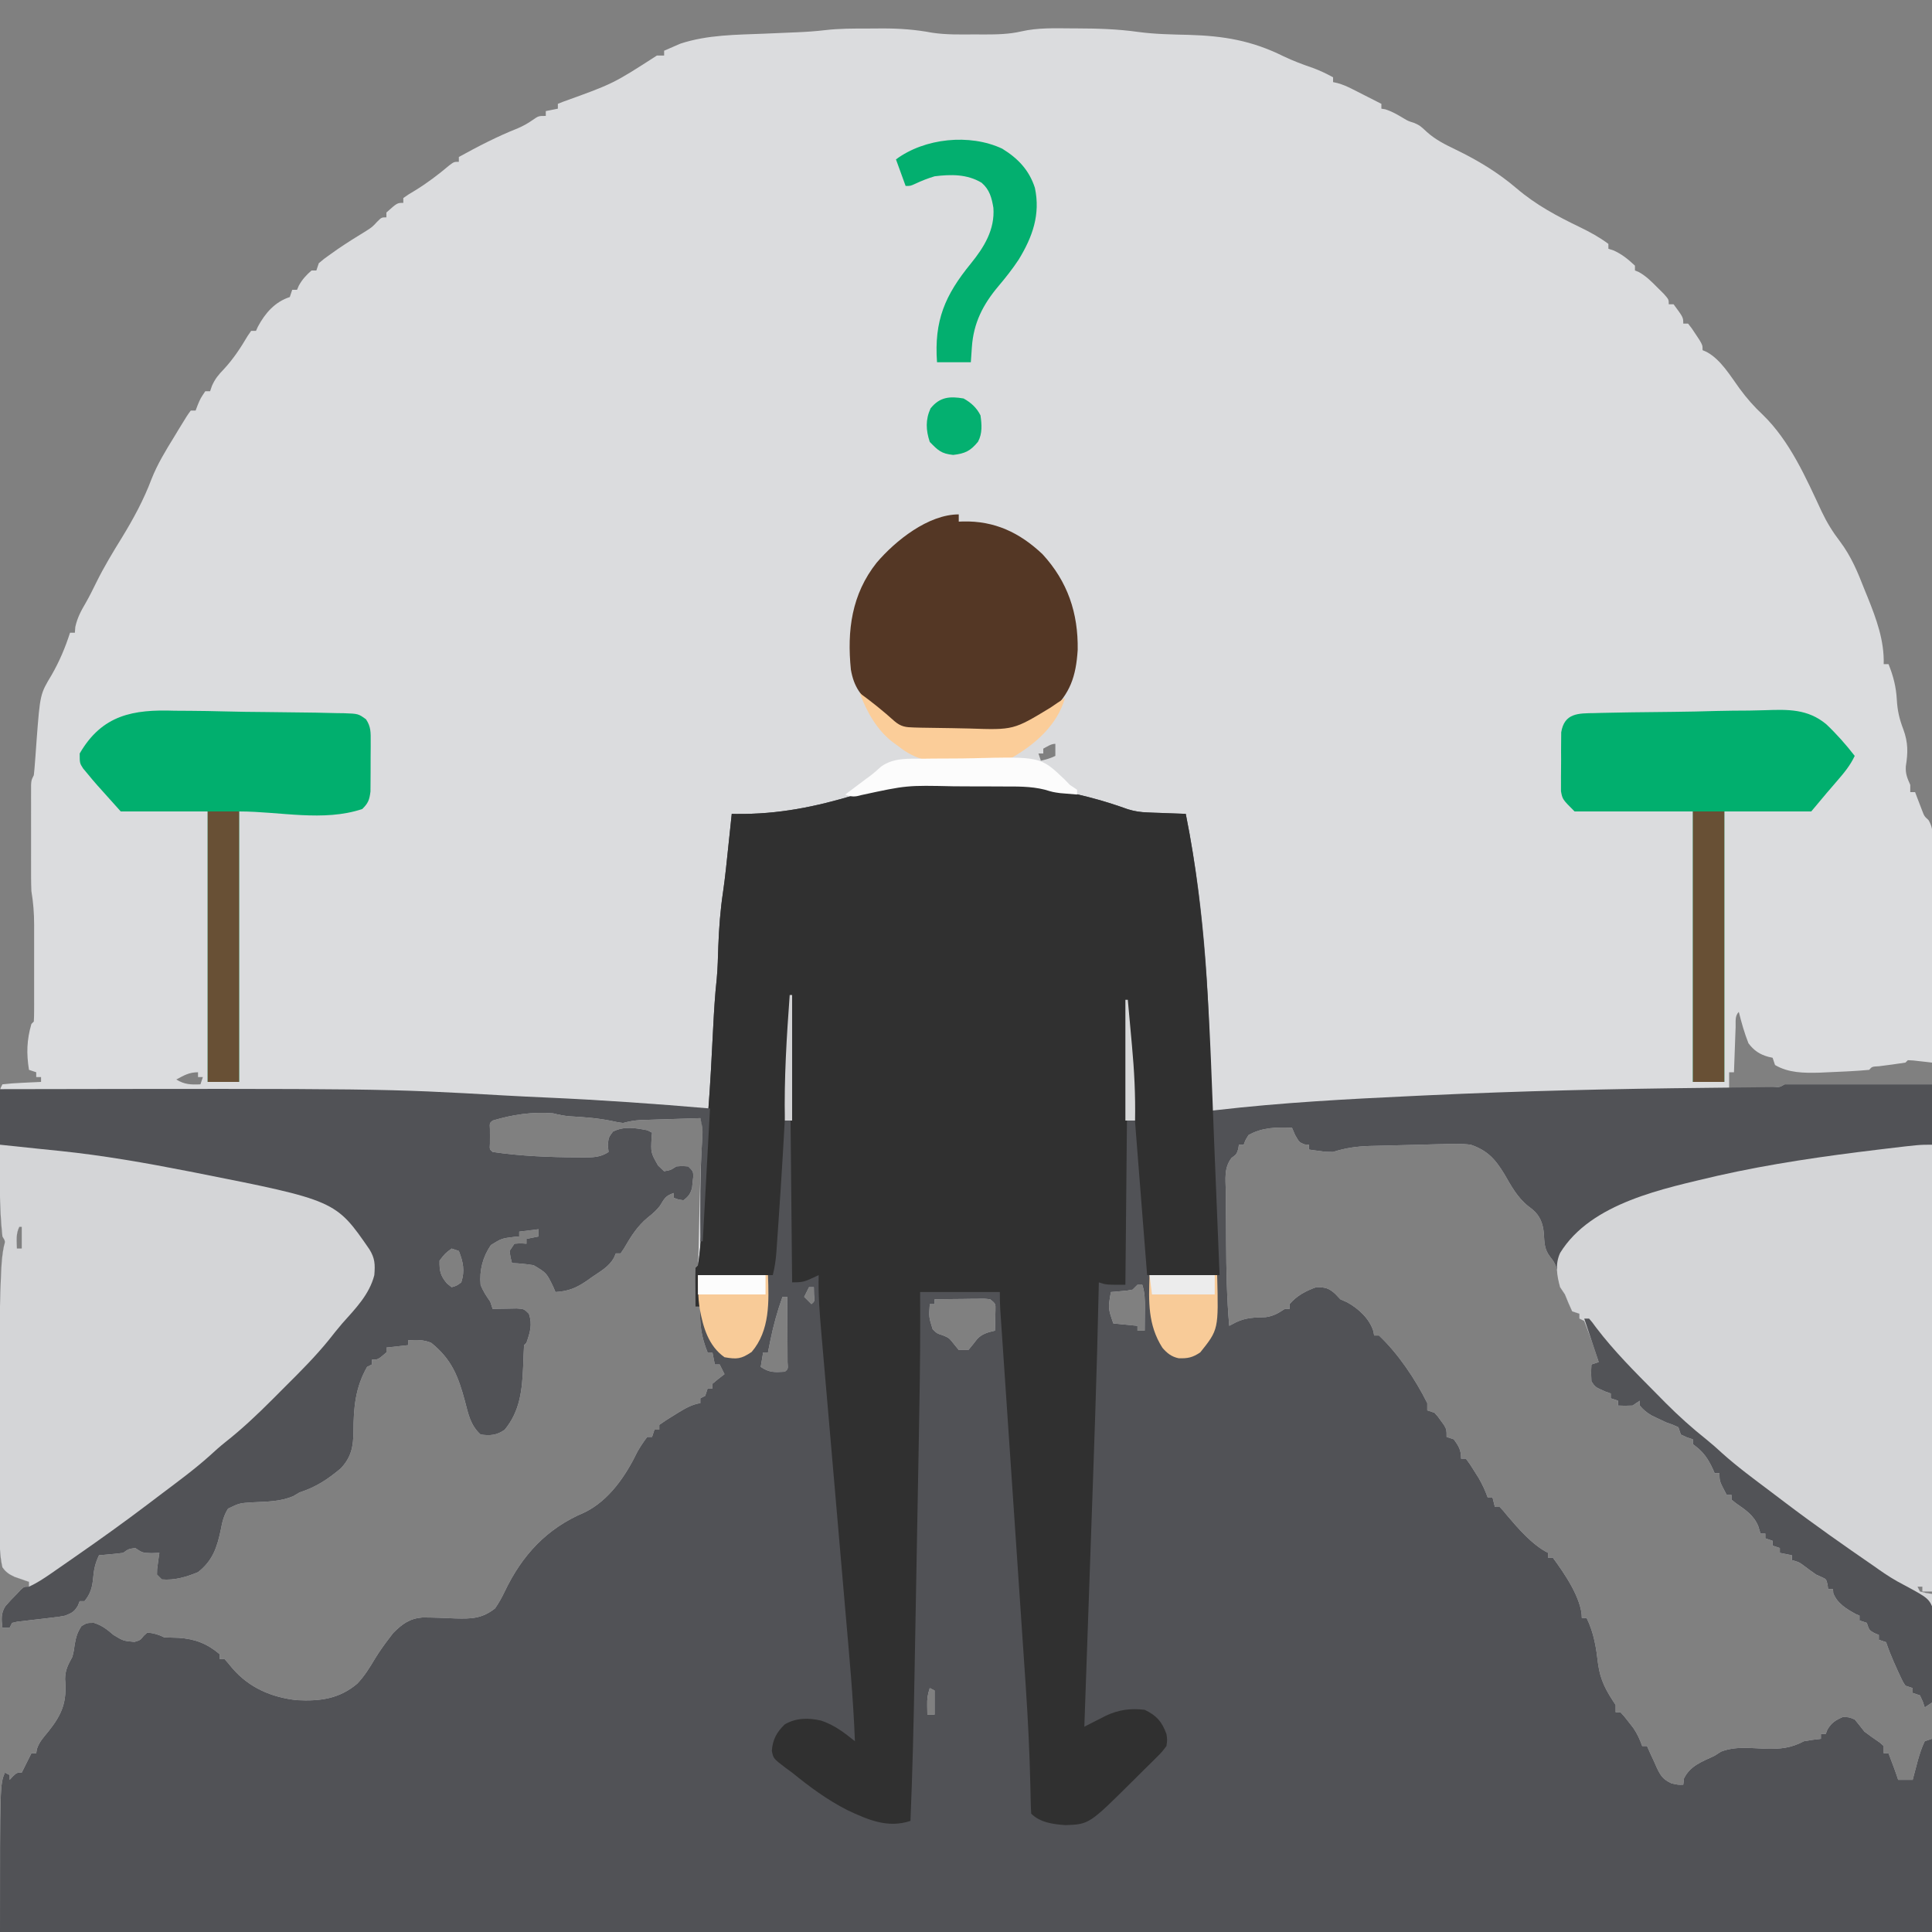
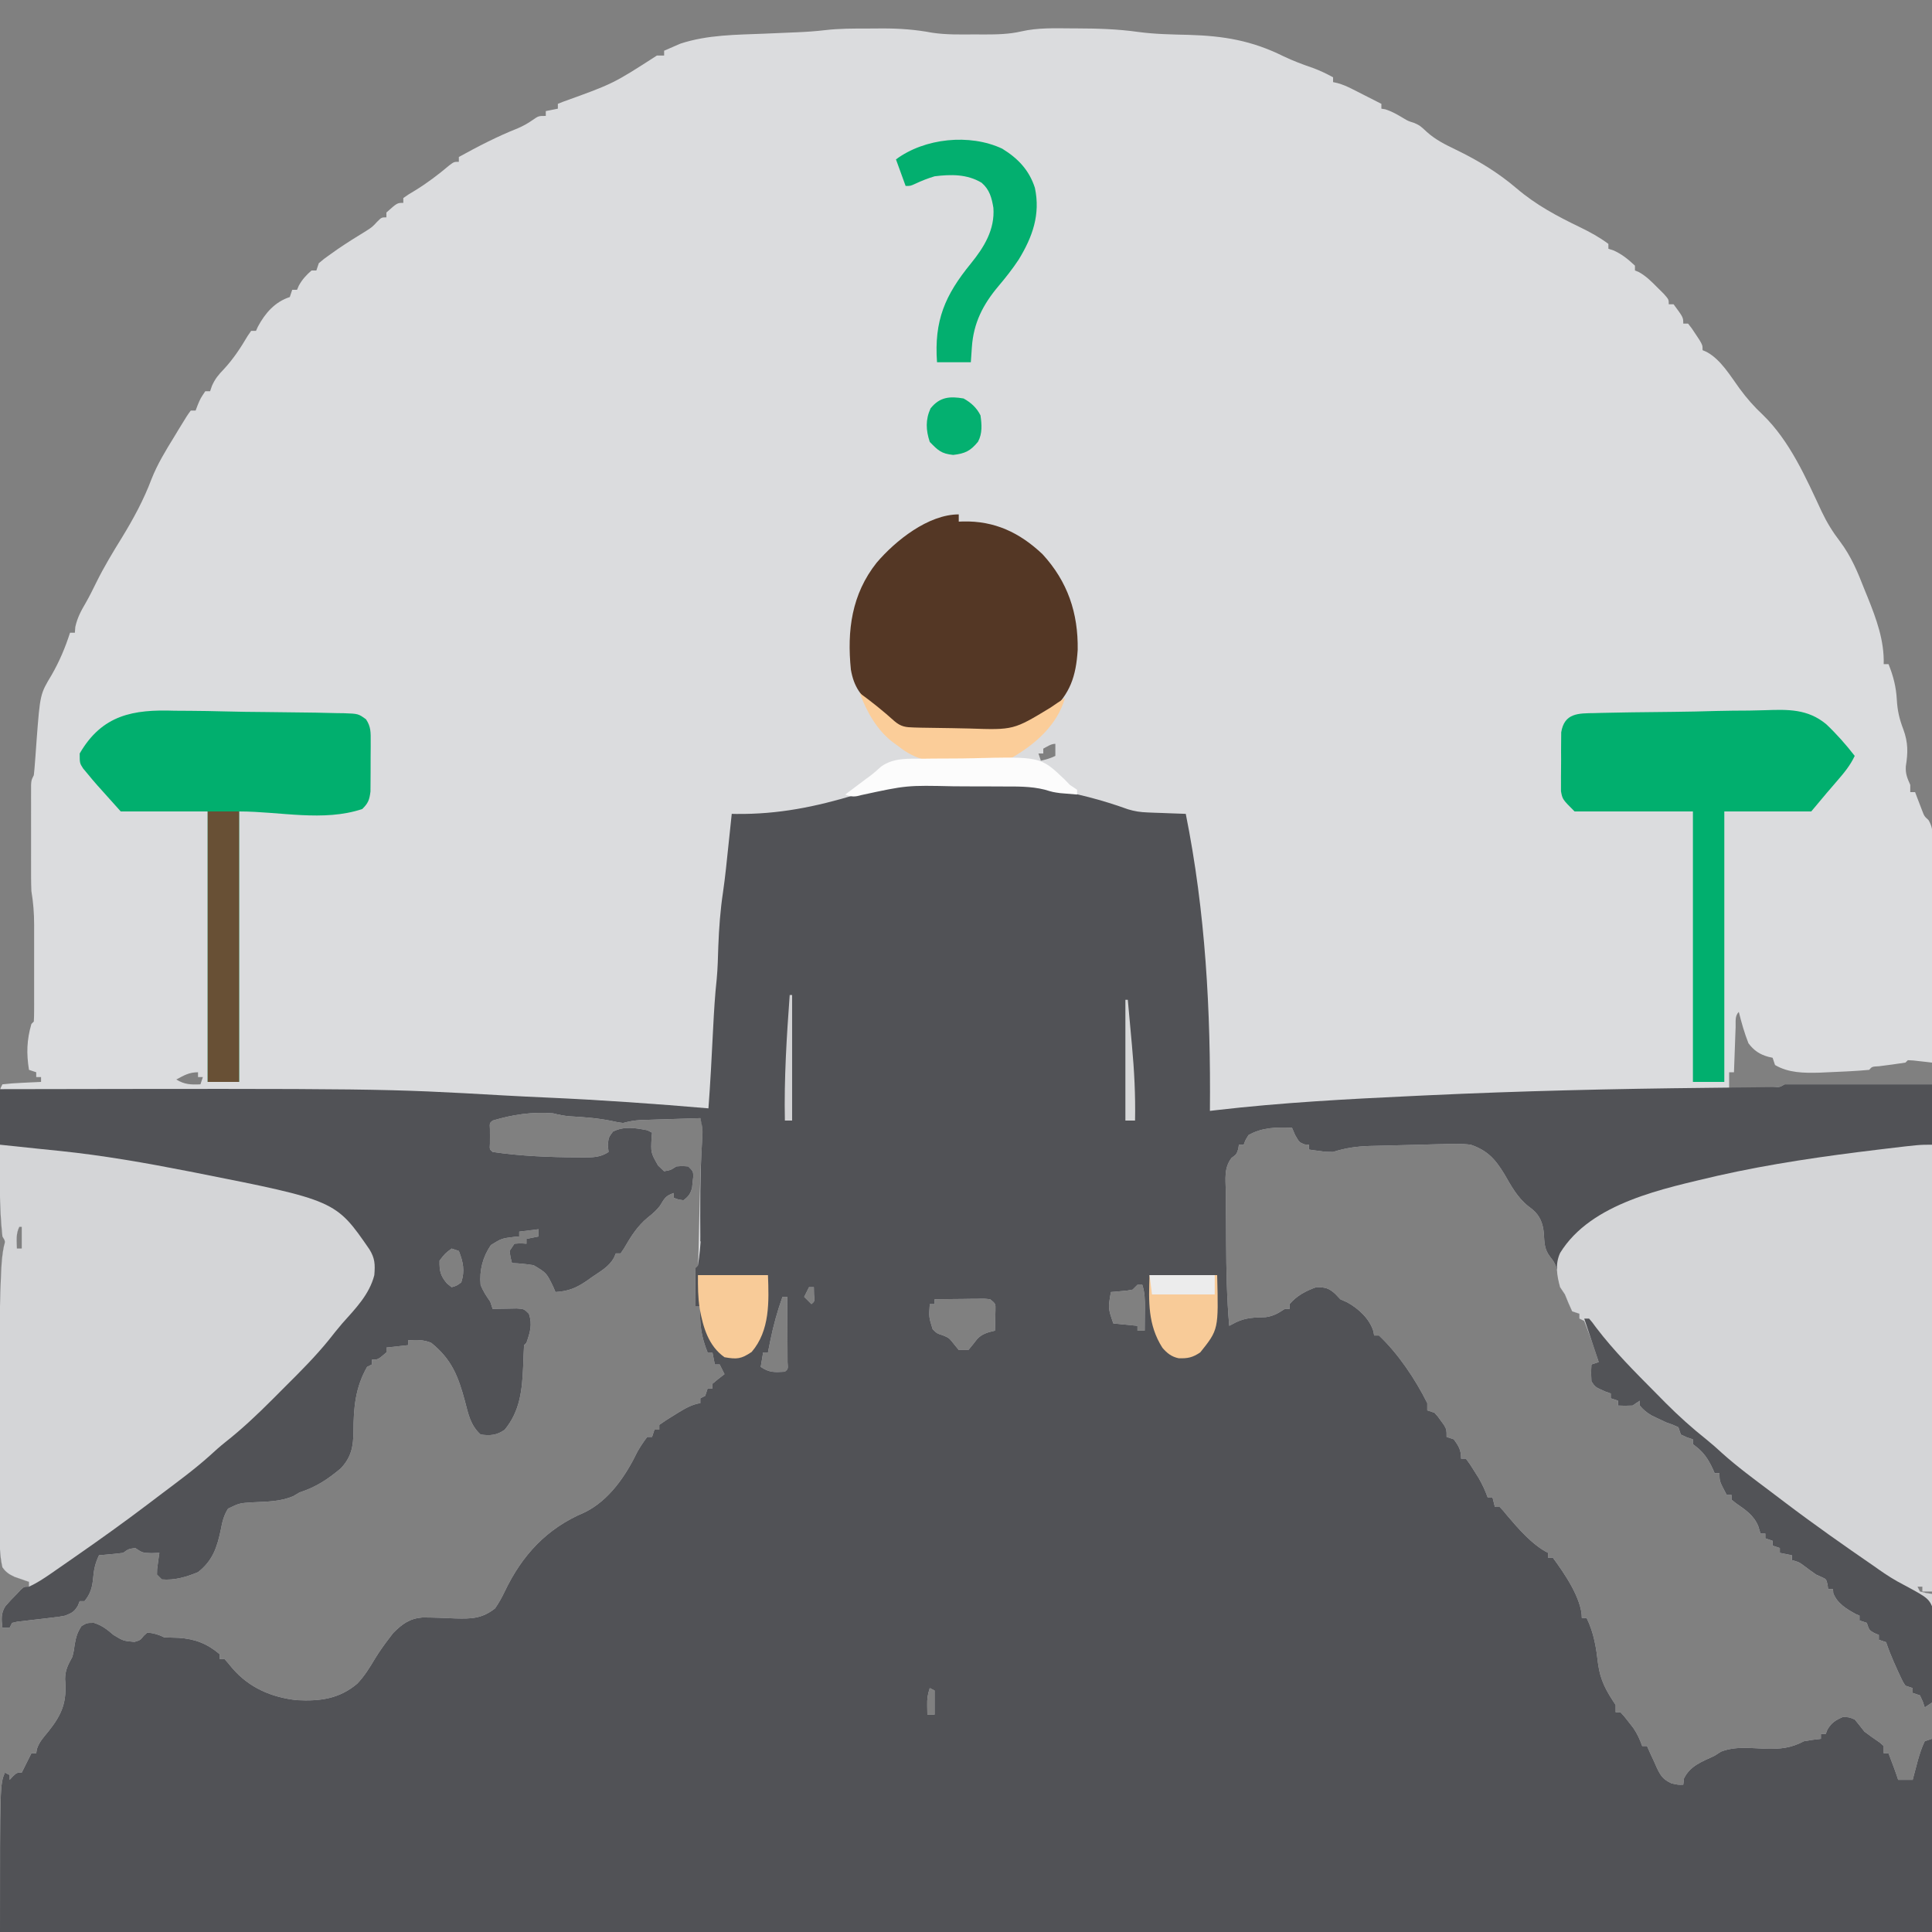
<svg xmlns="http://www.w3.org/2000/svg" version="1.1" width="800" height="800">
  <rect width="100%" height="100%" fill="#808080" stroke="none" />
  <path d="M0 0 C2.034 -0.002 4.067 -0.02 6.101 -0.039 C13.181 -0.05 19.752 0.416 26.7 1.729 C32.559 2.61 38.449 2.472 44.361 2.435 C46.228 2.447 46.228 2.447 48.134 2.459 C53.441 2.448 58.482 2.389 63.665 1.185 C70.445 -0.367 77.317 -0.115 84.236 -0.065 C84.949 -0.063 85.662 -0.06 86.396 -0.058 C94.989 -0.029 103.463 0.2 111.983 1.405 C118.967 2.352 125.946 2.448 132.986 2.623 C147.564 3.059 159.087 4.986 172.181 11.478 C176.181 13.399 180.228 14.892 184.415 16.342 C187.335 17.403 190.005 18.709 192.736 20.185 C192.736 20.845 192.736 21.505 192.736 22.185 C193.315 22.312 193.895 22.439 194.492 22.57 C196.723 23.182 198.568 23.987 200.626 25.033 C201.335 25.391 202.044 25.748 202.775 26.117 C203.869 26.677 203.869 26.677 204.986 27.248 C205.731 27.625 206.476 28.002 207.243 28.39 C209.076 29.318 210.906 30.251 212.736 31.185 C212.736 31.845 212.736 32.505 212.736 33.185 C213.251 33.268 213.767 33.35 214.298 33.435 C217.129 34.306 219.479 35.709 222.013 37.22 C223.81 38.292 223.81 38.292 226.236 39.06 C228.736 40.185 228.736 40.185 231.548 42.81 C235.168 46.066 239.139 48.026 243.486 50.123 C252.723 54.601 260.961 59.558 268.798 66.248 C276.822 73.094 285.577 77.737 295.028 82.295 C299.171 84.312 303.04 86.419 306.736 89.185 C306.736 89.845 306.736 90.505 306.736 91.185 C307.437 91.412 308.138 91.639 308.861 91.873 C312.477 93.524 314.823 95.476 317.736 98.185 C317.736 98.845 317.736 99.505 317.736 100.185 C318.287 100.412 318.839 100.639 319.407 100.873 C322.423 102.573 324.548 104.733 326.986 107.185 C327.878 108.072 328.77 108.959 329.689 109.873 C331.736 112.185 331.736 112.185 331.736 114.185 C332.396 114.185 333.056 114.185 333.736 114.185 C337.736 119.597 337.736 119.597 337.736 122.185 C338.396 122.185 339.056 122.185 339.736 122.185 C341.243 124.084 341.243 124.084 342.861 126.56 C343.669 127.778 343.669 127.778 344.493 129.021 C345.736 131.185 345.736 131.185 345.736 133.185 C346.33 133.446 346.924 133.706 347.536 133.974 C353.359 137.181 357.217 143.808 361.048 149.06 C364.004 153.078 367.025 156.539 370.673 159.935 C381.906 170.838 388.526 186.012 395.06 200.025 C397.22 204.568 399.605 208.439 402.673 212.435 C407.266 218.564 409.981 225.079 412.736 232.185 C413.416 233.848 413.416 233.848 414.111 235.545 C417.707 244.493 421.008 253.438 420.736 263.185 C421.396 263.185 422.056 263.185 422.736 263.185 C424.726 268.142 425.891 272.649 426.173 277.998 C426.428 282.468 427.26 286.008 428.861 290.185 C430.866 295.636 430.814 299.799 429.9 305.494 C429.71 308.61 430.483 310.364 431.736 313.185 C431.736 314.175 431.736 315.165 431.736 316.185 C432.396 316.185 433.056 316.185 433.736 316.185 C433.99 316.861 434.243 317.536 434.505 318.232 C434.849 319.124 435.193 320.016 435.548 320.935 C435.885 321.817 436.221 322.699 436.568 323.607 C437.556 326.185 437.556 326.185 439.287 327.756 C441.555 331.559 441.128 335.29 441.076 339.635 C441.077 340.592 441.077 341.548 441.077 342.534 C441.075 345.694 441.052 348.853 441.029 352.013 C441.023 354.205 441.019 356.396 441.016 358.588 C441.004 364.355 440.975 370.122 440.942 375.889 C440.911 381.774 440.897 387.659 440.882 393.545 C440.85 405.092 440.799 416.638 440.736 428.185 C439.67 428.06 439.67 428.06 438.583 427.931 C437.664 427.83 436.745 427.728 435.798 427.623 C434.882 427.518 433.965 427.414 433.021 427.306 C432.267 427.266 431.513 427.226 430.736 427.185 C430.406 427.515 430.076 427.845 429.736 428.185 C426.119 428.764 422.493 429.217 418.861 429.685 C415.876 429.85 415.876 429.85 414.736 431.185 C412.146 431.429 409.581 431.613 406.986 431.748 C405.835 431.808 405.835 431.808 404.661 431.87 C402.353 431.984 400.045 432.087 397.736 432.185 C396.514 432.241 395.292 432.296 394.032 432.353 C387.726 432.51 381.332 432.486 375.736 429.185 C375.406 428.195 375.076 427.205 374.736 426.185 C374.179 426.062 373.622 425.938 373.048 425.81 C369.388 424.821 366.983 423.171 364.736 420.185 C363.056 415.934 361.839 411.618 360.736 407.185 C359.021 408.9 359.505 411.19 359.419 413.533 C359.356 415.152 359.356 415.152 359.292 416.804 C359.233 418.509 359.233 418.509 359.173 420.248 C359.108 421.958 359.108 421.958 359.042 423.703 C358.936 426.53 358.834 429.358 358.736 432.185 C358.076 432.185 357.416 432.185 356.736 432.185 C356.736 434.495 356.736 436.805 356.736 439.185 C360.194 439.047 363.652 438.898 367.111 438.748 C368.095 438.708 369.08 438.669 370.095 438.629 C371.036 438.587 371.977 438.545 372.947 438.502 C373.816 438.465 374.685 438.428 375.581 438.391 C377.784 438.311 377.784 438.311 379.736 437.185 C399.866 437.185 419.996 437.185 440.736 437.185 C440.736 506.485 440.736 575.785 440.736 647.185 C439.416 647.185 438.096 647.185 436.736 647.185 C436.736 646.525 436.736 645.865 436.736 645.185 C436.076 645.185 435.416 645.185 434.736 645.185 C435.066 645.845 435.396 646.505 435.736 647.185 C438.263 647.841 438.263 647.841 440.736 648.185 C440.811 654.557 440.864 660.929 440.9 667.302 C440.916 669.471 440.936 671.639 440.962 673.808 C440.998 676.921 441.015 680.033 441.029 683.146 C441.044 684.12 441.06 685.094 441.075 686.098 C441.076 686.999 441.076 687.899 441.076 688.827 C441.083 689.622 441.089 690.417 441.096 691.236 C440.977 691.88 440.858 692.523 440.736 693.185 C439.746 693.845 438.756 694.505 437.736 695.185 C437.467 694.381 437.199 693.577 436.923 692.748 C436.335 691.479 436.335 691.479 435.736 690.185 C434.746 689.855 433.756 689.525 432.736 689.185 C432.736 688.525 432.736 687.865 432.736 687.185 C431.746 686.855 430.756 686.525 429.736 686.185 C428.673 684.584 428.673 684.584 427.736 682.56 C427.399 681.842 427.063 681.124 426.716 680.385 C426.393 679.659 426.069 678.933 425.736 678.185 C425.443 677.532 425.15 676.878 424.849 676.205 C423.693 673.559 422.649 670.925 421.736 668.185 C420.746 667.855 419.756 667.525 418.736 667.185 C418.736 666.525 418.736 665.865 418.736 665.185 C418.096 664.917 417.457 664.649 416.798 664.373 C414.736 663.185 414.736 663.185 413.736 660.185 C412.746 659.855 411.756 659.525 410.736 659.185 C410.736 658.525 410.736 657.865 410.736 657.185 C410.199 656.958 409.663 656.732 409.111 656.498 C405.285 654.383 401.45 652.074 399.861 647.873 C399.799 647.037 399.799 647.037 399.736 646.185 C399.076 646.185 398.416 646.185 397.736 646.185 C397.612 645.257 397.612 645.257 397.486 644.31 C396.957 642.078 396.957 642.078 395.111 641.248 C394.327 640.897 393.543 640.547 392.736 640.185 C390.934 638.929 389.176 637.625 387.419 636.306 C385.617 635 385.617 635 382.736 634.185 C382.736 633.525 382.736 632.865 382.736 632.185 C381.086 631.855 379.436 631.525 377.736 631.185 C377.736 630.525 377.736 629.865 377.736 629.185 C376.746 628.855 375.756 628.525 374.736 628.185 C374.736 627.525 374.736 626.865 374.736 626.185 C373.746 625.855 372.756 625.525 371.736 625.185 C371.736 624.525 371.736 623.865 371.736 623.185 C371.076 623.185 370.416 623.185 369.736 623.185 C369.426 622.175 369.117 621.164 368.798 620.123 C366.92 615.594 363.528 613.404 359.599 610.666 C358.677 609.933 358.677 609.933 357.736 609.185 C357.736 608.525 357.736 607.865 357.736 607.185 C357.076 607.185 356.416 607.185 355.736 607.185 C352.736 601.56 352.736 601.56 352.736 598.185 C352.076 598.185 351.416 598.185 350.736 598.185 C350.505 597.654 350.274 597.123 350.036 596.576 C347.888 591.921 345.971 589.244 341.736 586.185 C341.736 585.525 341.736 584.865 341.736 584.185 C340.931 583.917 340.127 583.649 339.298 583.373 C338.03 582.785 338.03 582.785 336.736 582.185 C336.406 581.195 336.076 580.205 335.736 579.185 C333.554 578.161 333.554 578.161 330.736 577.185 C329.351 576.559 327.977 575.912 326.611 575.248 C325.948 574.929 325.285 574.611 324.603 574.283 C322.617 573.116 321.217 571.947 319.736 570.185 C319.736 569.525 319.736 568.865 319.736 568.185 C318.746 568.845 317.756 569.505 316.736 570.185 C313.548 570.31 313.548 570.31 310.736 570.185 C310.736 569.525 310.736 568.865 310.736 568.185 C309.746 567.855 308.756 567.525 307.736 567.185 C307.736 566.525 307.736 565.865 307.736 565.185 C306.972 564.917 306.209 564.649 305.423 564.373 C301.28 562.542 301.28 562.542 299.736 560.185 C299.548 556.498 299.548 556.498 299.736 553.185 C300.726 552.855 301.716 552.525 302.736 552.185 C299.945 543.609 299.945 543.609 296.736 535.185 C296.076 534.855 295.416 534.525 294.736 534.185 C294.736 533.525 294.736 532.865 294.736 532.185 C293.746 531.855 292.756 531.525 291.736 531.185 C290.669 528.882 289.671 526.545 288.736 524.185 C288.076 523.195 287.416 522.205 286.736 521.185 C286.391 519.571 286.104 517.943 285.861 516.31 C285.24 512.866 284.943 511.437 282.673 508.685 C280.094 505.357 280.275 502.718 279.99 498.611 C279.573 494.631 278.377 491.566 275.263 488.947 C274.697 488.51 274.131 488.073 273.548 487.623 C269.017 484.013 266.485 479.243 263.63 474.306 C259.885 468.136 256.611 464.54 249.736 462.185 C245.893 461.707 242.128 461.807 238.263 461.943 C236.64 461.978 236.64 461.978 234.985 462.013 C232.708 462.066 230.431 462.129 228.154 462.201 C224.681 462.31 221.208 462.387 217.734 462.459 C215.514 462.514 213.295 462.571 211.075 462.631 C210.043 462.655 209.011 462.679 207.947 462.704 C202.504 462.887 197.909 463.507 192.736 465.185 C189.865 465.162 189.865 465.162 187.298 464.81 C186.433 464.699 185.568 464.589 184.677 464.474 C184.036 464.379 183.396 464.284 182.736 464.185 C182.736 463.525 182.736 462.865 182.736 462.185 C182.137 462.144 181.539 462.103 180.923 462.06 C178.736 461.185 178.736 461.185 176.986 458.123 C176.573 457.153 176.161 456.184 175.736 455.185 C169.428 454.885 163.374 454.991 157.736 458.185 C156.459 460.205 156.459 460.205 155.736 462.185 C155.076 462.185 154.416 462.185 153.736 462.185 C153.653 462.763 153.571 463.34 153.486 463.935 C152.736 466.185 152.736 466.185 150.715 467.624 C147.488 471.8 148.226 476.299 148.31 481.424 C148.313 482.537 148.316 483.65 148.32 484.796 C148.336 488.364 148.38 491.93 148.423 495.498 C148.435 497.858 148.444 500.218 148.452 502.578 C148.514 514.145 148.713 525.659 149.736 537.185 C150.663 536.699 151.59 536.212 152.546 535.711 C156.726 533.712 160.268 533.733 164.833 533.592 C168.115 533.132 169.987 531.977 172.736 530.185 C173.396 530.185 174.056 530.185 174.736 530.185 C174.736 529.525 174.736 528.865 174.736 528.185 C177.703 524.695 181.463 522.71 185.736 521.185 C189.475 521.185 191.006 521.501 193.736 524.06 C194.726 525.112 194.726 525.112 195.736 526.185 C197.128 526.804 197.128 526.804 198.548 527.435 C203.249 530.016 207.805 534.184 209.435 539.439 C209.584 540.304 209.584 540.304 209.736 541.185 C210.396 541.185 211.056 541.185 211.736 541.185 C219.789 548.793 226.792 559.316 231.736 569.185 C231.736 570.175 231.736 571.165 231.736 572.185 C232.726 572.515 233.716 572.845 234.736 573.185 C236.122 574.709 236.122 574.709 237.423 576.56 C238.079 577.469 238.079 577.469 238.747 578.396 C239.736 580.185 239.736 580.185 239.736 583.185 C240.726 583.515 241.716 583.845 242.736 584.185 C244.811 587.106 245.736 588.561 245.736 592.185 C246.396 592.185 247.056 592.185 247.736 592.185 C249.392 594.416 249.392 594.416 251.236 597.373 C251.844 598.336 252.452 599.299 253.079 600.291 C254.562 602.882 255.712 605.387 256.736 608.185 C257.396 608.185 258.056 608.185 258.736 608.185 C259.066 609.505 259.396 610.825 259.736 612.185 C260.396 612.185 261.056 612.185 261.736 612.185 C263.075 613.584 263.075 613.584 264.673 615.56 C269.298 621.015 275.263 627.949 281.736 631.185 C281.736 631.845 281.736 632.505 281.736 633.185 C282.396 633.185 283.056 633.185 283.736 633.185 C288.463 639.621 295.736 650.115 295.736 658.185 C296.396 658.185 297.056 658.185 297.736 658.185 C300.77 664.439 301.657 670.302 302.464 677.158 C303.406 684.102 305.851 688.359 309.736 694.185 C309.736 695.175 309.736 696.165 309.736 697.185 C310.396 697.185 311.056 697.185 311.736 697.185 C313.392 698.978 313.392 698.978 315.236 701.373 C315.844 702.15 316.452 702.927 317.079 703.728 C318.714 706.153 319.76 708.438 320.736 711.185 C321.396 711.185 322.056 711.185 322.736 711.185 C323.171 712.173 323.607 713.16 324.056 714.177 C324.656 715.472 325.258 716.767 325.861 718.06 C326.144 718.711 326.428 719.362 326.72 720.033 C328.356 723.482 329.344 725.004 332.853 726.631 C335.574 727.248 335.574 727.248 337.736 727.185 C337.839 726.319 337.942 725.453 338.048 724.56 C340.707 719.243 345.527 717.671 350.736 715.185 C351.598 714.632 352.46 714.079 353.349 713.51 C359.304 711.181 365.577 712.072 371.882 712.302 C378.107 712.442 382.199 712.04 387.736 709.185 C390.057 708.78 392.391 708.425 394.736 708.185 C394.736 707.525 394.736 706.865 394.736 706.185 C395.396 706.185 396.056 706.185 396.736 706.185 C396.962 705.587 397.189 704.989 397.423 704.373 C399.136 701.517 400.703 700.525 403.736 699.185 C406.298 699.185 406.298 699.185 408.736 700.185 C410.097 701.829 411.425 703.501 412.736 705.185 C414.82 706.787 416.948 708.285 419.126 709.756 C419.657 710.227 420.188 710.699 420.736 711.185 C420.736 712.175 420.736 713.165 420.736 714.185 C421.396 714.185 422.056 714.185 422.736 714.185 C423.215 715.456 423.694 716.727 424.173 717.998 C424.44 718.705 424.707 719.413 424.982 720.142 C425.598 721.812 426.173 723.497 426.736 725.185 C428.716 725.185 430.696 725.185 432.736 725.185 C433.026 724.081 433.026 724.081 433.322 722.955 C433.712 721.491 433.712 721.491 434.111 719.998 C434.366 719.035 434.621 718.072 434.884 717.08 C435.693 714.331 436.466 711.756 437.736 709.185 C438.726 708.855 439.716 708.525 440.736 708.185 C440.736 734.585 440.736 760.985 440.736 788.185 C176.736 788.185 -87.264 788.185 -359.264 788.185 C-359.264 727.185 -359.264 727.185 -357.264 722.185 C-356.604 722.515 -355.944 722.845 -355.264 723.185 C-355.264 723.845 -355.264 724.505 -355.264 725.185 C-354.584 724.443 -354.584 724.443 -353.889 723.685 C-352.264 722.185 -352.264 722.185 -350.264 722.185 C-349.831 721.319 -349.831 721.319 -349.389 720.435 C-347.827 717.31 -347.827 717.31 -346.264 714.185 C-345.604 714.185 -344.944 714.185 -344.264 714.185 C-344.141 713.35 -344.141 713.35 -344.014 712.498 C-343.032 709.467 -341.284 707.645 -339.264 705.185 C-333.446 697.913 -331.499 692.82 -332.311 683.447 C-332.256 679.587 -331.087 677.545 -329.264 674.185 C-328.645 671.589 -328.645 671.589 -328.327 669.06 C-327.74 665.897 -327.298 664.237 -325.514 661.498 C-323.264 660.185 -323.264 660.185 -320.327 660.185 C-316.88 661.311 -315.012 662.849 -312.264 665.185 C-308.194 667.652 -308.194 667.652 -303.577 668.06 C-301.199 667.358 -301.199 667.358 -299.764 665.56 C-299.269 665.107 -298.774 664.653 -298.264 664.185 C-295.59 664.446 -293.663 664.986 -291.264 666.185 C-289.265 666.264 -287.265 666.323 -285.264 666.373 C-278.512 666.823 -273.445 668.777 -268.264 673.185 C-268.264 673.845 -268.264 674.505 -268.264 675.185 C-267.604 675.185 -266.944 675.185 -266.264 675.185 C-265.175 676.372 -264.142 677.611 -263.139 678.873 C-256.19 687 -246.849 691.059 -236.264 692.185 C-226.762 692.66 -218.811 691.674 -211.35 685.365 C-208.35 682.23 -206.226 678.752 -204.01 675.037 C-202.235 672.137 -200.336 669.444 -198.264 666.748 C-197.666 665.965 -197.068 665.183 -196.452 664.377 C-192.692 660.61 -189.702 658.395 -184.378 657.938 C-179.837 657.934 -175.316 658.138 -170.78 658.342 C-163.979 658.53 -159.725 658.425 -154.264 654.185 C-152.66 651.828 -151.48 649.736 -150.264 647.185 C-143.106 632.174 -132.846 621.039 -117.327 614.498 C-106.992 609.511 -100.076 599.146 -95.264 589.185 C-94.027 587.053 -92.755 585.155 -91.264 583.185 C-90.604 583.185 -89.944 583.185 -89.264 583.185 C-88.934 582.195 -88.604 581.205 -88.264 580.185 C-87.604 580.185 -86.944 580.185 -86.264 580.185 C-86.264 579.525 -86.264 578.865 -86.264 578.185 C-84.206 576.731 -82.172 575.414 -80.014 574.123 C-79.428 573.759 -78.841 573.394 -78.237 573.019 C-75.31 571.24 -72.672 569.734 -69.264 569.185 C-69.264 568.525 -69.264 567.865 -69.264 567.185 C-68.604 566.855 -67.944 566.525 -67.264 566.185 C-66.934 565.195 -66.604 564.205 -66.264 563.185 C-65.604 563.185 -64.944 563.185 -64.264 563.185 C-64.264 562.525 -64.264 561.865 -64.264 561.185 C-62.638 559.803 -60.972 558.466 -59.264 557.185 C-59.924 555.865 -60.584 554.545 -61.264 553.185 C-61.924 553.185 -62.584 553.185 -63.264 553.185 C-63.594 551.535 -63.924 549.885 -64.264 548.185 C-64.924 548.185 -65.584 548.185 -66.264 548.185 C-68.895 541.702 -69.658 536.162 -69.264 529.185 C-69.924 529.185 -70.584 529.185 -71.264 529.185 C-71.291 526.539 -71.311 523.894 -71.327 521.248 C-71.335 520.493 -71.344 519.738 -71.352 518.961 C-71.361 517.035 -71.317 515.11 -71.264 513.185 C-70.934 512.855 -70.604 512.525 -70.264 512.185 C-70.116 509.694 -70.029 507.226 -69.983 504.732 C-69.956 503.586 -69.956 503.586 -69.928 502.417 C-69.869 499.923 -69.817 497.429 -69.764 494.935 C-69.687 491.547 -69.605 488.159 -69.522 484.771 C-69.502 483.938 -69.482 483.105 -69.461 482.247 C-69.273 474.837 -68.946 467.438 -68.481 460.04 C-68.291 456.749 -68.211 454.347 -69.264 451.185 C-73.848 451.324 -78.431 451.473 -83.014 451.623 C-84.316 451.662 -85.618 451.701 -86.96 451.742 C-88.21 451.784 -89.46 451.826 -90.749 451.869 C-91.901 451.906 -93.053 451.942 -94.24 451.98 C-96.754 452.151 -98.85 452.544 -101.264 453.185 C-103.569 452.881 -103.569 452.881 -106.139 452.31 C-111.817 451.172 -117.421 450.748 -123.198 450.431 C-125.726 450.228 -127.829 449.802 -130.264 449.185 C-138.922 448.498 -146.962 449.701 -155.264 452.185 C-156.543 453.241 -156.543 453.241 -156.397 455.654 C-156.395 456.654 -156.392 457.655 -156.389 458.685 C-156.392 459.686 -156.395 460.686 -156.397 461.717 C-156.543 464.129 -156.543 464.129 -155.264 465.185 C-143.683 466.906 -131.711 467.373 -120.014 467.435 C-118.775 467.449 -118.775 467.449 -117.511 467.463 C-113.639 467.443 -110.538 467.403 -107.264 465.185 C-107.419 463.824 -107.419 463.824 -107.577 462.435 C-107.264 459.185 -107.264 459.185 -105.452 456.748 C-100.694 454.416 -96.374 455.223 -91.264 456.185 C-90.604 456.515 -89.944 456.845 -89.264 457.185 C-89.322 457.838 -89.38 458.49 -89.44 459.162 C-89.793 465.48 -89.793 465.48 -86.764 470.81 C-85.527 471.986 -85.527 471.986 -84.264 473.185 C-81.508 472.688 -81.508 472.688 -79.264 471.185 C-76.827 470.998 -76.827 470.998 -74.264 471.185 C-72.264 473.185 -72.264 473.185 -72.182 475.244 C-72.271 476.029 -72.36 476.814 -72.452 477.623 C-72.566 478.796 -72.566 478.796 -72.682 479.994 C-73.363 482.557 -74.159 483.599 -76.264 485.185 C-78.452 484.873 -78.452 484.873 -80.264 484.185 C-80.264 483.525 -80.264 482.865 -80.264 482.185 C-83.76 483.35 -84.119 484.466 -85.975 487.463 C-87.471 489.462 -89.13 490.813 -91.077 492.373 C-95.418 495.975 -98.012 500.175 -100.819 505.025 C-101.296 505.738 -101.773 506.451 -102.264 507.185 C-102.924 507.185 -103.584 507.185 -104.264 507.185 C-104.523 507.788 -104.782 508.391 -105.049 509.013 C-107.106 512.69 -110.526 514.541 -113.952 516.873 C-114.647 517.371 -115.343 517.869 -116.059 518.383 C-120.53 521.459 -123.83 522.879 -129.264 523.185 C-129.558 522.487 -129.852 521.788 -130.155 521.068 C-132.967 515.259 -132.967 515.259 -138.335 512.076 C-141.327 511.609 -144.239 511.293 -147.264 511.185 C-147.889 508.873 -147.889 508.873 -148.264 506.185 C-147.604 505.195 -146.944 504.205 -146.264 503.185 C-143.639 502.998 -143.639 502.998 -141.264 503.185 C-141.264 502.525 -141.264 501.865 -141.264 501.185 C-139.614 500.855 -137.964 500.525 -136.264 500.185 C-136.264 499.195 -136.264 498.205 -136.264 497.185 C-138.904 497.515 -141.544 497.845 -144.264 498.185 C-144.264 498.845 -144.264 499.505 -144.264 500.185 C-145.26 500.263 -145.26 500.263 -146.276 500.342 C-151.574 500.999 -151.574 500.999 -156.007 503.748 C-159.386 508.706 -160.8 514.204 -160.264 520.185 C-159.221 522.876 -157.932 524.782 -156.264 527.185 C-155.934 528.175 -155.604 529.165 -155.264 530.185 C-154.349 530.162 -153.434 530.139 -152.491 530.115 C-150.708 530.088 -150.708 530.088 -148.889 530.06 C-147.706 530.037 -146.523 530.014 -145.303 529.99 C-142.264 530.185 -142.264 530.185 -140.264 532.185 C-138.741 536.628 -139.758 539.835 -141.264 544.185 C-141.594 544.515 -141.924 544.845 -142.264 545.185 C-142.426 548.167 -142.542 551.139 -142.639 554.123 C-143.058 563.755 -143.932 572.509 -150.264 580.185 C-153.448 582.52 -156.389 582.75 -160.264 582.185 C-164.531 578.274 -165.337 573.681 -166.779 568.248 C-169.53 558.023 -172.269 550.981 -180.764 544.185 C-184.025 542.881 -186.789 542.981 -190.264 543.185 C-190.264 543.845 -190.264 544.505 -190.264 545.185 C-193.234 545.515 -196.204 545.845 -199.264 546.185 C-199.264 546.845 -199.264 547.505 -199.264 548.185 C-202.726 551.185 -202.726 551.185 -205.264 551.185 C-205.264 551.845 -205.264 552.505 -205.264 553.185 C-205.924 553.515 -206.584 553.845 -207.264 554.185 C-212.163 562.791 -212.864 571.158 -212.899 580.848 C-212.969 587.107 -213.708 591.431 -218.132 596.197 C-223.654 600.806 -228.385 603.939 -235.264 606.185 C-236.098 606.682 -236.932 607.178 -237.792 607.689 C-243.255 610.043 -248.854 609.967 -254.741 610.269 C-260.076 610.603 -260.076 610.603 -264.815 612.853 C-266.609 615.74 -267.208 618.221 -267.827 621.56 C-269.369 628.934 -271.173 634.39 -277.264 639.185 C-282.131 641.19 -286.963 642.642 -292.264 642.185 C-292.924 641.525 -293.584 640.865 -294.264 640.185 C-294.241 638.021 -294.241 638.021 -293.889 635.56 C-293.779 634.743 -293.668 633.926 -293.553 633.084 C-293.458 632.457 -293.363 631.831 -293.264 631.185 C-294.904 631.247 -294.904 631.247 -296.577 631.31 C-300.264 631.185 -300.264 631.185 -303.264 629.185 C-306.053 629.581 -306.053 629.581 -308.264 631.185 C-309.946 631.418 -311.636 631.598 -313.327 631.748 C-314.246 631.832 -315.165 631.915 -316.112 632.002 C-316.822 632.062 -317.533 632.123 -318.264 632.185 C-319.815 635.391 -320.421 638.177 -320.702 641.685 C-321.06 645.515 -321.791 648.118 -324.264 651.185 C-324.924 651.185 -325.584 651.185 -326.264 651.185 C-326.512 651.804 -326.759 652.423 -327.014 653.06 C-328.533 655.642 -329.521 656.066 -332.264 657.185 C-334.722 657.656 -334.722 657.656 -337.432 657.967 C-338.408 658.086 -339.383 658.206 -340.387 658.33 C-342.442 658.568 -344.497 658.805 -346.552 659.041 C-348.008 659.221 -348.008 659.221 -349.495 659.404 C-350.386 659.507 -351.277 659.609 -352.195 659.715 C-352.878 659.87 -353.561 660.025 -354.264 660.185 C-354.594 660.845 -354.924 661.505 -355.264 662.185 C-356.254 662.185 -357.244 662.185 -358.264 662.185 C-358.679 658.799 -358.927 656.219 -357.034 653.267 C-355.504 651.496 -353.933 649.826 -352.264 648.185 C-351.745 647.623 -351.225 647.061 -350.69 646.482 C-349.264 645.185 -349.264 645.185 -347.264 645.185 C-347.264 644.525 -347.264 643.865 -347.264 643.185 C-347.807 643.004 -348.35 642.822 -348.909 642.635 C-349.982 642.257 -349.982 642.257 -351.077 641.873 C-351.785 641.629 -352.492 641.386 -353.221 641.135 C-355.549 640.053 -356.74 639.258 -358.264 637.185 C-359.492 631.866 -359.406 626.592 -359.394 621.167 C-359.396 620.173 -359.397 619.178 -359.399 618.153 C-359.404 614.868 -359.401 611.584 -359.397 608.299 C-359.398 605.999 -359.399 603.699 -359.4 601.398 C-359.402 596.571 -359.399 591.743 -359.395 586.916 C-359.389 580.779 -359.392 574.642 -359.398 568.506 C-359.402 563.748 -359.401 558.991 -359.398 554.233 C-359.398 551.974 -359.398 549.715 -359.401 547.456 C-359.409 536.78 -359.361 526.124 -358.819 515.459 C-358.78 514.69 -358.741 513.92 -358.701 513.126 C-358.527 510.123 -358.276 507.242 -357.667 504.293 C-357.034 502.139 -357.034 502.139 -358.264 500.185 C-359.573 488.138 -359.42 475.963 -359.395 463.862 C-359.389 460.767 -359.395 457.671 -359.401 454.576 C-359.4 452.605 -359.399 450.633 -359.397 448.662 C-359.399 447.738 -359.401 446.814 -359.403 445.862 C-359.4 445.013 -359.397 444.164 -359.394 443.289 C-359.393 442.543 -359.392 441.796 -359.391 441.027 C-359.264 439.185 -359.264 439.185 -358.264 437.185 C-355.55 436.873 -352.925 436.672 -350.202 436.56 C-349.443 436.522 -348.685 436.483 -347.903 436.443 C-346.024 436.349 -344.144 436.266 -342.264 436.185 C-342.264 435.525 -342.264 434.865 -342.264 434.185 C-342.924 434.185 -343.584 434.185 -344.264 434.185 C-344.264 433.525 -344.264 432.865 -344.264 432.185 C-345.254 431.855 -346.244 431.525 -347.264 431.185 C-348.358 424.408 -348.183 418.81 -346.264 412.185 C-345.934 411.855 -345.604 411.525 -345.264 411.185 C-345.166 409.713 -345.136 408.236 -345.135 406.761 C-345.132 405.819 -345.129 404.878 -345.125 403.908 C-345.127 402.882 -345.13 401.856 -345.132 400.799 C-345.131 399.749 -345.13 398.699 -345.129 397.617 C-345.128 395.389 -345.13 393.16 -345.134 390.932 C-345.139 387.53 -345.134 384.128 -345.128 380.726 C-345.128 378.563 -345.13 376.399 -345.132 374.236 C-345.129 372.712 -345.129 372.712 -345.125 371.158 C-345.141 366.352 -345.466 361.928 -346.264 357.185 C-346.413 353.659 -346.405 350.136 -346.397 346.607 C-346.399 345.096 -346.399 345.096 -346.4 343.553 C-346.401 341.432 -346.399 339.311 -346.395 337.189 C-346.389 333.933 -346.395 330.676 -346.401 327.42 C-346.4 325.357 -346.399 323.295 -346.397 321.232 C-346.399 320.255 -346.401 319.278 -346.403 318.271 C-346.4 317.37 -346.397 316.469 -346.394 315.54 C-346.393 314.745 -346.392 313.951 -346.391 313.132 C-346.264 311.185 -346.264 311.185 -345.264 309.185 C-345.067 307.504 -344.92 305.816 -344.8 304.127 C-344.683 302.587 -344.683 302.587 -344.563 301.015 C-344.408 298.872 -344.255 296.729 -344.102 294.586 C-342.652 275.588 -342.652 275.588 -337.889 267.685 C-334.639 262.019 -332.267 256.393 -330.264 250.185 C-329.604 250.185 -328.944 250.185 -328.264 250.185 C-328.172 248.979 -328.172 248.979 -328.077 247.748 C-327.188 243.849 -325.719 241.158 -323.718 237.736 C-322.134 234.957 -320.729 232.122 -319.327 229.248 C-316.158 222.853 -312.519 216.826 -308.764 210.763 C-304.022 203.007 -299.726 195.091 -296.53 186.568 C-294.064 180.331 -290.653 174.754 -287.139 169.06 C-286.506 168.008 -285.874 166.957 -285.221 165.873 C-281.715 160.141 -281.715 160.141 -280.264 158.185 C-279.604 158.185 -278.944 158.185 -278.264 158.185 C-277.976 157.422 -277.687 156.659 -277.389 155.873 C-276.264 153.185 -276.264 153.185 -274.264 150.185 C-273.604 150.185 -272.944 150.185 -272.264 150.185 C-272.01 149.445 -271.757 148.705 -271.495 147.943 C-270.191 145.021 -268.791 143.348 -266.577 141.06 C-262.63 136.797 -259.656 132.27 -256.71 127.275 C-256.233 126.585 -255.756 125.896 -255.264 125.185 C-254.604 125.185 -253.944 125.185 -253.264 125.185 C-253.003 124.61 -252.741 124.035 -252.471 123.443 C-249.46 117.811 -245.408 113.173 -239.264 111.185 C-238.769 109.7 -238.769 109.7 -238.264 108.185 C-237.604 108.185 -236.944 108.185 -236.264 108.185 C-235.893 107.319 -235.893 107.319 -235.514 106.435 C-234.081 103.856 -232.48 102.124 -230.264 100.185 C-229.604 100.185 -228.944 100.185 -228.264 100.185 C-227.934 99.195 -227.604 98.205 -227.264 97.185 C-225.147 95.388 -225.147 95.388 -222.389 93.435 C-221.401 92.734 -220.412 92.033 -219.393 91.31 C-215.554 88.703 -211.642 86.233 -207.675 83.826 C-205.179 82.238 -205.179 82.238 -203.073 79.982 C-201.264 78.185 -201.264 78.185 -199.264 78.185 C-199.264 77.525 -199.264 76.865 -199.264 76.185 C-194.794 72.185 -194.794 72.185 -192.264 72.185 C-192.264 71.525 -192.264 70.865 -192.264 70.185 C-190.21 68.74 -190.21 68.74 -187.389 67.06 C-182.333 63.953 -177.794 60.512 -173.26 56.689 C-171.264 55.185 -171.264 55.185 -169.264 55.185 C-169.264 54.525 -169.264 53.865 -169.264 53.185 C-161.246 48.771 -153.318 44.662 -144.796 41.283 C-142.554 40.311 -140.692 39.273 -138.702 37.873 C-136.264 36.185 -136.264 36.185 -133.264 36.185 C-133.264 35.525 -133.264 34.865 -133.264 34.185 C-130.789 33.69 -130.789 33.69 -128.264 33.185 C-128.264 32.525 -128.264 31.865 -128.264 31.185 C-127.226 30.766 -127.226 30.766 -126.167 30.338 C-105.339 22.839 -105.339 22.839 -87.264 11.185 C-86.274 11.185 -85.284 11.185 -84.264 11.185 C-84.264 10.525 -84.264 9.865 -84.264 9.185 C-82.833 8.546 -81.394 7.925 -79.952 7.31 C-79.151 6.962 -78.351 6.614 -77.526 6.256 C-66.238 2.552 -54.4 2.598 -42.639 2.123 C-39.881 2.006 -37.123 1.888 -34.365 1.766 C-32.661 1.691 -30.957 1.62 -29.253 1.552 C-25.354 1.386 -21.502 1.126 -17.625 0.667 C-11.756 -0.025 -5.905 -0.001 0 0 Z M72.736 298.185 C72.736 298.845 72.736 299.505 72.736 300.185 C72.076 300.185 71.416 300.185 70.736 300.185 C71.066 301.175 71.396 302.165 71.736 303.185 C73.904 302.679 75.735 302.185 77.736 301.185 C77.736 299.535 77.736 297.885 77.736 296.185 C75.895 296.185 74.339 297.358 72.736 298.185 Z M-286.264 435.185 C-282.862 437.279 -280.212 437.365 -276.264 437.185 C-275.934 436.195 -275.604 435.205 -275.264 434.185 C-275.924 434.185 -276.584 434.185 -277.264 434.185 C-277.264 433.525 -277.264 432.865 -277.264 432.185 C-280.959 432.185 -283.043 433.467 -286.264 435.185 Z M-351.264 496.185 C-352.743 499.142 -352.325 501.928 -352.264 505.185 C-351.604 505.185 -350.944 505.185 -350.264 505.185 C-350.264 502.215 -350.264 499.245 -350.264 496.185 C-350.594 496.185 -350.924 496.185 -351.264 496.185 Z M-172.264 505.185 C-174.972 507.225 -174.972 507.225 -177.264 510.185 C-177.338 514.394 -176.932 516.396 -174.202 519.623 C-173.563 520.138 -172.923 520.654 -172.264 521.185 C-170.216 520.622 -170.216 520.622 -168.264 519.185 C-166.713 514.419 -167.457 510.795 -169.264 506.185 C-170.254 505.855 -171.244 505.525 -172.264 505.185 Z M111.736 520.185 C111.076 520.845 110.416 521.505 109.736 522.185 C107.572 522.599 107.572 522.599 105.111 522.81 C104.293 522.885 103.476 522.96 102.634 523.037 C102.008 523.086 101.381 523.135 100.736 523.185 C99.563 529.871 99.563 529.871 101.736 536.185 C105.036 536.515 108.336 536.845 111.736 537.185 C111.736 537.845 111.736 538.505 111.736 539.185 C112.726 539.185 113.716 539.185 114.736 539.185 C114.763 536.769 114.782 534.352 114.798 531.935 C114.806 531.253 114.815 530.571 114.823 529.869 C114.84 526.492 114.792 523.412 113.736 520.185 C113.076 520.185 112.416 520.185 111.736 520.185 Z M-24.264 521.185 C-24.924 522.505 -25.584 523.825 -26.264 525.185 C-25.274 526.175 -24.284 527.165 -23.264 528.185 C-21.908 527.06 -21.908 527.06 -22.202 524.123 C-22.223 523.153 -22.243 522.184 -22.264 521.185 C-22.924 521.185 -23.584 521.185 -24.264 521.185 Z M-35.264 525.185 C-37.369 531.121 -39.023 537.012 -40.264 543.185 C-40.471 544.196 -40.677 545.207 -40.889 546.248 C-41.013 546.887 -41.137 547.527 -41.264 548.185 C-41.924 548.185 -42.584 548.185 -43.264 548.185 C-43.594 550.165 -43.924 552.145 -44.264 554.185 C-40.608 556.623 -38.574 556.425 -34.264 556.185 C-32.936 555.083 -32.936 555.083 -33.151 552.318 C-33.159 550.44 -33.159 550.44 -33.167 548.525 C-33.168 547.861 -33.17 547.196 -33.171 546.512 C-33.177 544.382 -33.189 542.252 -33.202 540.123 C-33.207 538.682 -33.211 537.241 -33.216 535.801 C-33.227 532.262 -33.244 528.724 -33.264 525.185 C-33.924 525.185 -34.584 525.185 -35.264 525.185 Z M27.736 526.185 C27.736 526.845 27.736 527.505 27.736 528.185 C27.076 528.185 26.416 528.185 25.736 528.185 C25.347 533.568 25.347 533.568 26.923 538.56 C28.681 540.33 28.681 540.33 31.173 541.123 C33.736 542.185 33.736 542.185 35.798 544.81 C36.437 545.594 37.077 546.378 37.736 547.185 C39.056 547.185 40.376 547.185 41.736 547.185 C42.968 545.693 44.196 544.197 45.365 542.654 C47.451 540.419 49.823 539.863 52.736 539.185 C52.79 537.394 52.828 535.602 52.861 533.81 C52.884 532.813 52.907 531.815 52.931 530.787 C53.008 528.023 53.008 528.023 50.736 526.185 C48.31 525.907 48.31 525.907 45.509 525.99 C44.478 525.996 43.447 526.003 42.384 526.01 C40.764 526.035 40.764 526.035 39.111 526.06 C37.479 526.074 37.479 526.074 35.814 526.088 C33.121 526.111 30.428 526.144 27.736 526.185 Z M25.736 687.185 C24.819 689.936 24.627 691.545 24.673 694.373 C24.694 695.631 24.714 696.889 24.736 698.185 C25.726 698.185 26.716 698.185 27.736 698.185 C27.736 694.885 27.736 691.585 27.736 688.185 C27.076 687.855 26.416 687.525 25.736 687.185 Z " fill="#DBDCDE" transform="translate(359.264,11.815)" />
  <path d="M0 0 C1.198 -0.02 2.396 -0.041 3.63 -0.062 C7.495 -0.113 11.358 -0.132 15.223 -0.141 C16.536 -0.147 17.85 -0.153 19.203 -0.16 C42.615 -0.193 63.371 2.787 85.361 10.719 C88.183 11.578 90.528 11.915 93.465 12.023 C94.857 12.081 94.857 12.081 96.277 12.141 C97.229 12.172 98.18 12.203 99.16 12.234 C100.135 12.273 101.109 12.312 102.113 12.352 C104.504 12.445 106.894 12.531 109.285 12.609 C117.454 53.234 119.665 94.213 119.285 135.609 C120.118 135.509 120.95 135.409 121.808 135.306 C149.027 132.148 176.302 130.703 203.66 129.422 C205.459 129.337 207.258 129.252 209.057 129.166 C247.866 127.339 286.648 126.456 325.496 126.057 C329.609 126.015 333.722 125.968 337.836 125.917 C339.38 125.9 340.925 125.884 342.47 125.87 C344.592 125.85 346.714 125.825 348.836 125.799 C350.639 125.78 350.639 125.78 352.478 125.761 C355.238 125.799 355.238 125.799 357.285 124.609 C377.415 124.609 397.545 124.609 418.285 124.609 C418.285 193.909 418.285 263.209 418.285 334.609 C416.965 334.609 415.645 334.609 414.285 334.609 C414.285 333.949 414.285 333.289 414.285 332.609 C413.625 332.609 412.965 332.609 412.285 332.609 C412.615 333.269 412.945 333.929 413.285 334.609 C415.812 335.265 415.812 335.265 418.285 335.609 C418.361 341.981 418.414 348.353 418.45 354.726 C418.465 356.895 418.486 359.064 418.511 361.232 C418.548 364.345 418.565 367.457 418.578 370.57 C418.594 371.544 418.609 372.518 418.625 373.522 C418.625 374.423 418.625 375.323 418.626 376.251 C418.632 377.046 418.639 377.841 418.646 378.66 C418.527 379.304 418.408 379.947 418.285 380.609 C417.295 381.269 416.305 381.929 415.285 382.609 C415.017 381.805 414.749 381.001 414.473 380.172 C414.081 379.326 413.689 378.481 413.285 377.609 C412.295 377.279 411.305 376.949 410.285 376.609 C410.285 375.949 410.285 375.289 410.285 374.609 C409.295 374.279 408.305 373.949 407.285 373.609 C406.223 372.008 406.223 372.008 405.285 369.984 C404.949 369.266 404.612 368.548 404.266 367.809 C403.942 367.083 403.619 366.357 403.285 365.609 C402.993 364.956 402.7 364.302 402.398 363.629 C401.242 360.984 400.198 358.349 399.285 355.609 C398.295 355.279 397.305 354.949 396.285 354.609 C396.285 353.949 396.285 353.289 396.285 352.609 C395.326 352.207 395.326 352.207 394.348 351.797 C392.285 350.609 392.285 350.609 391.285 347.609 C390.295 347.279 389.305 346.949 388.285 346.609 C388.285 345.949 388.285 345.289 388.285 344.609 C387.481 344.269 387.481 344.269 386.66 343.922 C382.834 341.807 379 339.498 377.41 335.297 C377.348 334.462 377.348 334.462 377.285 333.609 C376.625 333.609 375.965 333.609 375.285 333.609 C375.161 332.681 375.161 332.681 375.035 331.734 C374.506 329.502 374.506 329.502 372.66 328.672 C371.876 328.321 371.093 327.971 370.285 327.609 C368.483 326.353 366.725 325.049 364.969 323.73 C363.166 322.424 363.166 322.424 360.285 321.609 C360.285 320.949 360.285 320.289 360.285 319.609 C358.635 319.279 356.985 318.949 355.285 318.609 C355.285 317.949 355.285 317.289 355.285 316.609 C354.295 316.279 353.305 315.949 352.285 315.609 C352.285 314.949 352.285 314.289 352.285 313.609 C351.295 313.279 350.305 312.949 349.285 312.609 C349.285 311.949 349.285 311.289 349.285 310.609 C348.625 310.609 347.965 310.609 347.285 310.609 C346.976 309.599 346.666 308.588 346.348 307.547 C344.47 303.018 341.078 300.828 337.148 298.09 C336.534 297.601 335.919 297.113 335.285 296.609 C335.285 295.949 335.285 295.289 335.285 294.609 C334.625 294.609 333.965 294.609 333.285 294.609 C330.285 288.984 330.285 288.984 330.285 285.609 C329.625 285.609 328.965 285.609 328.285 285.609 C327.939 284.813 327.939 284.813 327.586 284 C325.437 279.346 323.521 276.668 319.285 273.609 C319.285 272.949 319.285 272.289 319.285 271.609 C318.481 271.341 317.676 271.073 316.848 270.797 C316.002 270.405 315.156 270.013 314.285 269.609 C313.955 268.619 313.625 267.629 313.285 266.609 C311.104 265.585 311.104 265.585 308.285 264.609 C306.901 263.983 305.526 263.336 304.16 262.672 C303.498 262.353 302.835 262.035 302.152 261.707 C300.167 260.54 298.766 259.371 297.285 257.609 C297.285 256.949 297.285 256.289 297.285 255.609 C295.8 256.599 295.8 256.599 294.285 257.609 C291.098 257.734 291.098 257.734 288.285 257.609 C288.285 256.949 288.285 256.289 288.285 255.609 C287.295 255.279 286.305 254.949 285.285 254.609 C285.285 253.949 285.285 253.289 285.285 252.609 C284.522 252.341 283.759 252.073 282.973 251.797 C278.829 249.966 278.829 249.966 277.285 247.609 C277.098 243.922 277.098 243.922 277.285 240.609 C278.275 240.279 279.265 239.949 280.285 239.609 C277.495 231.033 277.495 231.033 274.285 222.609 C273.625 222.279 272.965 221.949 272.285 221.609 C272.285 220.949 272.285 220.289 272.285 219.609 C271.295 219.279 270.305 218.949 269.285 218.609 C268.219 216.306 267.221 213.969 266.285 211.609 C265.625 210.619 264.965 209.629 264.285 208.609 C263.94 206.995 263.653 205.367 263.41 203.734 C262.79 200.29 262.493 198.861 260.223 196.109 C257.643 192.781 257.825 190.142 257.539 186.035 C257.122 182.055 255.927 178.99 252.812 176.371 C252.247 175.934 251.681 175.497 251.098 175.047 C246.566 171.437 244.035 166.667 241.18 161.73 C237.434 155.56 234.16 151.964 227.285 149.609 C223.442 149.131 219.677 149.231 215.812 149.367 C214.731 149.39 213.649 149.413 212.534 149.437 C210.257 149.49 207.98 149.553 205.704 149.625 C202.23 149.734 198.758 149.811 195.283 149.883 C193.064 149.938 190.844 149.995 188.625 150.055 C187.593 150.079 186.56 150.103 185.496 150.128 C180.054 150.311 175.459 150.931 170.285 152.609 C167.414 152.586 167.414 152.586 164.848 152.234 C163.983 152.124 163.118 152.013 162.227 151.898 C161.586 151.803 160.945 151.708 160.285 151.609 C160.285 150.949 160.285 150.289 160.285 149.609 C159.687 149.568 159.089 149.527 158.473 149.484 C156.285 148.609 156.285 148.609 154.535 145.547 C153.916 144.093 153.916 144.093 153.285 142.609 C146.977 142.309 140.923 142.415 135.285 145.609 C134.008 147.63 134.008 147.63 133.285 149.609 C132.625 149.609 131.965 149.609 131.285 149.609 C131.161 150.476 131.161 150.476 131.035 151.359 C130.285 153.609 130.285 153.609 128.265 155.048 C125.037 159.224 125.775 163.723 125.859 168.848 C125.863 169.961 125.866 171.074 125.869 172.22 C125.885 175.788 125.929 179.355 125.973 182.922 C125.984 185.282 125.994 187.642 126.002 190.002 C126.064 201.569 126.263 213.083 127.285 224.609 C128.213 224.123 129.14 223.636 130.095 223.135 C134.276 221.136 137.818 221.157 142.383 221.016 C145.665 220.556 147.536 219.401 150.285 217.609 C150.945 217.609 151.605 217.609 152.285 217.609 C152.285 216.949 152.285 216.289 152.285 215.609 C155.252 212.119 159.012 210.134 163.285 208.609 C167.024 208.609 168.555 208.925 171.285 211.484 C171.945 212.186 172.605 212.887 173.285 213.609 C174.213 214.022 175.141 214.434 176.098 214.859 C180.798 217.44 185.354 221.609 186.984 226.863 C187.133 227.728 187.133 227.728 187.285 228.609 C187.945 228.609 188.605 228.609 189.285 228.609 C197.339 236.217 204.341 246.74 209.285 256.609 C209.285 257.599 209.285 258.589 209.285 259.609 C210.275 259.939 211.265 260.269 212.285 260.609 C213.672 262.133 213.672 262.133 214.973 263.984 C215.41 264.59 215.847 265.196 216.297 265.82 C217.285 267.609 217.285 267.609 217.285 270.609 C218.275 270.939 219.265 271.269 220.285 271.609 C222.36 274.53 223.285 275.985 223.285 279.609 C223.945 279.609 224.605 279.609 225.285 279.609 C226.941 281.84 226.941 281.84 228.785 284.797 C229.394 285.76 230.002 286.723 230.629 287.715 C232.111 290.306 233.262 292.811 234.285 295.609 C234.945 295.609 235.605 295.609 236.285 295.609 C236.615 296.929 236.945 298.249 237.285 299.609 C237.945 299.609 238.605 299.609 239.285 299.609 C240.625 301.008 240.625 301.008 242.223 302.984 C246.848 308.439 252.812 315.373 259.285 318.609 C259.285 319.269 259.285 319.929 259.285 320.609 C259.945 320.609 260.605 320.609 261.285 320.609 C266.012 327.045 273.285 337.539 273.285 345.609 C273.945 345.609 274.605 345.609 275.285 345.609 C278.319 351.863 279.207 357.726 280.014 364.582 C280.956 371.526 283.401 375.783 287.285 381.609 C287.285 382.599 287.285 383.589 287.285 384.609 C287.945 384.609 288.605 384.609 289.285 384.609 C290.941 386.402 290.941 386.402 292.785 388.797 C293.394 389.574 294.002 390.351 294.629 391.152 C296.263 393.577 297.309 395.862 298.285 398.609 C298.945 398.609 299.605 398.609 300.285 398.609 C300.721 399.597 301.157 400.584 301.605 401.602 C302.206 402.896 302.808 404.191 303.41 405.484 C303.694 406.135 303.977 406.786 304.27 407.457 C305.905 410.906 306.894 412.428 310.402 414.055 C313.123 414.672 313.123 414.672 315.285 414.609 C315.44 413.31 315.44 413.31 315.598 411.984 C318.256 406.667 323.076 405.096 328.285 402.609 C329.148 402.056 330.01 401.503 330.898 400.934 C336.853 398.605 343.126 399.496 349.432 399.727 C355.657 399.866 359.749 399.464 365.285 396.609 C367.607 396.204 369.94 395.849 372.285 395.609 C372.285 394.949 372.285 394.289 372.285 393.609 C372.945 393.609 373.605 393.609 374.285 393.609 C374.512 393.011 374.739 392.413 374.973 391.797 C376.686 388.941 378.252 387.95 381.285 386.609 C383.848 386.609 383.848 386.609 386.285 387.609 C387.647 389.253 388.975 390.925 390.285 392.609 C392.369 394.211 394.497 395.709 396.676 397.18 C397.207 397.651 397.738 398.123 398.285 398.609 C398.285 399.599 398.285 400.589 398.285 401.609 C398.945 401.609 399.605 401.609 400.285 401.609 C400.765 402.88 401.244 404.151 401.723 405.422 C402.123 406.483 402.123 406.483 402.531 407.566 C403.147 409.236 403.722 410.921 404.285 412.609 C406.265 412.609 408.245 412.609 410.285 412.609 C410.479 411.873 410.672 411.137 410.871 410.379 C411.262 408.915 411.262 408.915 411.66 407.422 C412.043 405.977 412.043 405.977 412.434 404.504 C413.242 401.755 414.016 399.18 415.285 396.609 C416.275 396.279 417.265 395.949 418.285 395.609 C418.285 422.009 418.285 448.409 418.285 475.609 C154.285 475.609 -109.715 475.609 -381.715 475.609 C-381.715 414.609 -381.715 414.609 -379.715 409.609 C-379.055 409.939 -378.395 410.269 -377.715 410.609 C-377.715 411.269 -377.715 411.929 -377.715 412.609 C-377.034 411.867 -377.034 411.867 -376.34 411.109 C-374.715 409.609 -374.715 409.609 -372.715 409.609 C-372.282 408.743 -372.282 408.743 -371.84 407.859 C-370.798 405.776 -369.757 403.693 -368.715 401.609 C-368.055 401.609 -367.395 401.609 -366.715 401.609 C-366.591 400.774 -366.591 400.774 -366.465 399.922 C-365.482 396.891 -363.734 395.069 -361.715 392.609 C-355.897 385.337 -353.949 380.244 -354.762 370.871 C-354.706 367.011 -353.537 364.969 -351.715 361.609 C-351.095 359.013 -351.095 359.013 -350.777 356.484 C-350.19 353.321 -349.749 351.661 -347.965 348.922 C-345.715 347.609 -345.715 347.609 -342.777 347.609 C-339.33 348.735 -337.463 350.273 -334.715 352.609 C-330.645 355.076 -330.645 355.076 -326.027 355.484 C-323.65 354.782 -323.65 354.782 -322.215 352.984 C-321.72 352.531 -321.225 352.077 -320.715 351.609 C-318.04 351.87 -316.114 352.41 -313.715 353.609 C-311.715 353.688 -309.715 353.747 -307.715 353.797 C-300.962 354.248 -295.895 356.201 -290.715 360.609 C-290.715 361.269 -290.715 361.929 -290.715 362.609 C-290.055 362.609 -289.395 362.609 -288.715 362.609 C-287.625 363.796 -286.592 365.036 -285.59 366.297 C-278.64 374.424 -269.3 378.483 -258.715 379.609 C-249.212 380.085 -241.262 379.098 -233.801 372.789 C-230.8 369.654 -228.677 366.176 -226.461 362.461 C-224.685 359.561 -222.786 356.868 -220.715 354.172 C-220.117 353.389 -219.519 352.607 -218.902 351.801 C-215.142 348.034 -212.152 345.819 -206.828 345.362 C-202.287 345.358 -197.766 345.562 -193.23 345.766 C-186.429 345.954 -182.175 345.849 -176.715 341.609 C-175.11 339.252 -173.93 337.16 -172.715 334.609 C-165.556 319.598 -155.296 308.463 -139.777 301.922 C-129.442 296.935 -122.527 286.57 -117.715 276.609 C-116.478 274.477 -115.206 272.579 -113.715 270.609 C-113.055 270.609 -112.395 270.609 -111.715 270.609 C-111.385 269.619 -111.055 268.629 -110.715 267.609 C-110.055 267.609 -109.395 267.609 -108.715 267.609 C-108.715 266.949 -108.715 266.289 -108.715 265.609 C-106.657 264.155 -104.622 262.838 -102.465 261.547 C-101.878 261.183 -101.292 260.819 -100.688 260.443 C-97.76 258.664 -95.123 257.158 -91.715 256.609 C-91.715 255.949 -91.715 255.289 -91.715 254.609 C-91.055 254.279 -90.395 253.949 -89.715 253.609 C-89.385 252.619 -89.055 251.629 -88.715 250.609 C-88.055 250.609 -87.395 250.609 -86.715 250.609 C-86.715 249.949 -86.715 249.289 -86.715 248.609 C-85.089 247.227 -83.422 245.89 -81.715 244.609 C-82.375 243.289 -83.035 241.969 -83.715 240.609 C-84.375 240.609 -85.035 240.609 -85.715 240.609 C-86.045 238.959 -86.375 237.309 -86.715 235.609 C-87.375 235.609 -88.035 235.609 -88.715 235.609 C-91.346 229.126 -92.108 223.586 -91.715 216.609 C-92.375 216.609 -93.035 216.609 -93.715 216.609 C-93.742 213.963 -93.762 211.318 -93.777 208.672 C-93.786 207.917 -93.794 207.162 -93.803 206.385 C-93.811 204.459 -93.767 202.534 -93.715 200.609 C-93.385 200.279 -93.055 199.949 -92.715 199.609 C-91.324 191.404 -91.316 182.893 -90.899 174.589 C-90.25 161.702 -89.482 148.836 -88.467 135.971 C-87.579 124.415 -86.993 112.844 -86.412 101.27 C-86.066 94.466 -85.674 87.693 -84.931 80.92 C-84.511 76.432 -84.427 71.925 -84.277 67.422 C-83.984 59.867 -83.452 52.482 -82.324 45 C-81.385 38.582 -80.771 32.121 -80.09 25.672 C-79.955 24.395 -79.819 23.118 -79.68 21.802 C-79.357 18.738 -79.035 15.674 -78.715 12.609 C-78.115 12.621 -77.514 12.633 -76.896 12.645 C-59.286 12.83 -44.051 9.704 -27.321 4.668 C-26.131 4.319 -24.941 3.969 -23.715 3.609 C-22.916 3.355 -22.116 3.1 -21.293 2.838 C-14.131 0.678 -7.458 0.087 0 0 Z M89.285 207.609 C88.625 208.269 87.965 208.929 87.285 209.609 C85.121 210.023 85.121 210.023 82.66 210.234 C81.843 210.309 81.026 210.384 80.184 210.461 C79.557 210.51 78.931 210.559 78.285 210.609 C77.112 217.295 77.112 217.295 79.285 223.609 C82.585 223.939 85.885 224.269 89.285 224.609 C89.285 225.269 89.285 225.929 89.285 226.609 C90.275 226.609 91.265 226.609 92.285 226.609 C92.312 224.193 92.332 221.776 92.348 219.359 C92.356 218.677 92.364 217.996 92.373 217.293 C92.389 213.916 92.341 210.836 91.285 207.609 C90.625 207.609 89.965 207.609 89.285 207.609 Z M-46.715 208.609 C-47.375 209.929 -48.035 211.249 -48.715 212.609 C-47.725 213.599 -46.735 214.589 -45.715 215.609 C-44.359 214.484 -44.359 214.484 -44.652 211.547 C-44.673 210.577 -44.694 209.608 -44.715 208.609 C-45.375 208.609 -46.035 208.609 -46.715 208.609 Z M-57.715 212.609 C-59.82 218.545 -61.473 224.436 -62.715 230.609 C-62.921 231.62 -63.127 232.631 -63.34 233.672 C-63.464 234.311 -63.587 234.951 -63.715 235.609 C-64.375 235.609 -65.035 235.609 -65.715 235.609 C-66.045 237.589 -66.375 239.569 -66.715 241.609 C-63.058 244.047 -61.025 243.849 -56.715 243.609 C-55.386 242.507 -55.386 242.507 -55.601 239.742 C-55.609 237.865 -55.609 237.865 -55.617 235.949 C-55.619 235.285 -55.62 234.62 -55.621 233.936 C-55.627 231.806 -55.64 229.676 -55.652 227.547 C-55.657 226.106 -55.662 224.665 -55.666 223.225 C-55.677 219.686 -55.694 216.148 -55.715 212.609 C-56.375 212.609 -57.035 212.609 -57.715 212.609 Z M5.285 213.609 C5.285 214.269 5.285 214.929 5.285 215.609 C4.625 215.609 3.965 215.609 3.285 215.609 C2.897 220.992 2.897 220.992 4.473 225.984 C6.231 227.754 6.231 227.754 8.723 228.547 C11.285 229.609 11.285 229.609 13.348 232.234 C13.987 233.018 14.626 233.802 15.285 234.609 C16.605 234.609 17.925 234.609 19.285 234.609 C20.518 233.117 21.746 231.621 22.914 230.078 C25.001 227.843 27.372 227.287 30.285 226.609 C30.339 224.818 30.378 223.026 30.41 221.234 C30.433 220.237 30.457 219.239 30.48 218.211 C30.557 215.447 30.557 215.447 28.285 213.609 C25.859 213.331 25.859 213.331 23.059 213.414 C22.027 213.421 20.996 213.427 19.934 213.434 C18.313 213.459 18.313 213.459 16.66 213.484 C15.028 213.498 15.028 213.498 13.363 213.512 C10.67 213.535 7.978 213.568 5.285 213.609 Z M3.285 374.609 C2.368 377.36 2.176 378.969 2.223 381.797 C2.243 383.055 2.264 384.313 2.285 385.609 C3.275 385.609 4.265 385.609 5.285 385.609 C5.285 382.309 5.285 379.009 5.285 375.609 C4.625 375.279 3.965 374.949 3.285 374.609 Z " fill="#515256" transform="translate(381.715,324.391)" />
-   <path d="M0 0 C1.198 -0.02 2.396 -0.041 3.63 -0.062 C7.495 -0.113 11.358 -0.132 15.223 -0.141 C16.536 -0.147 17.85 -0.153 19.203 -0.16 C42.615 -0.193 63.371 2.787 85.361 10.719 C88.183 11.578 90.528 11.915 93.465 12.023 C94.857 12.081 94.857 12.081 96.277 12.141 C97.229 12.172 98.18 12.203 99.16 12.234 C100.622 12.292 100.622 12.292 102.113 12.352 C104.504 12.445 106.894 12.531 109.285 12.609 C118.297 57.422 119.201 102.755 121.031 148.3 C121.321 155.517 121.619 162.733 121.918 169.949 C122.381 181.169 122.836 192.389 123.285 203.609 C113.385 203.609 103.485 203.609 93.285 203.609 C92.868 198.339 92.452 193.068 92.035 187.797 C91.97 186.975 91.905 186.154 91.838 185.307 C90.965 174.256 90.096 163.204 89.23 152.152 C89.097 150.451 89.097 150.451 88.961 148.714 C88.522 143.102 88.082 137.489 87.644 131.876 C87.48 129.784 87.316 127.693 87.152 125.602 C87.08 124.668 87.007 123.735 86.932 122.774 C86.405 116.05 85.845 109.331 85.285 102.609 C84.955 137.259 84.625 171.909 84.285 207.609 C76.285 207.609 76.285 207.609 73.285 206.609 C73.26 207.842 73.26 207.842 73.234 209.099 C72.492 243.952 71.215 278.787 69.986 313.625 C69.69 322.042 69.395 330.459 69.101 338.875 C68.498 356.12 67.893 373.365 67.285 390.609 C68.105 390.188 68.925 389.766 69.77 389.332 C70.847 388.784 71.925 388.236 73.035 387.672 C74.636 386.854 74.636 386.854 76.27 386.02 C81.545 383.553 86.498 382.896 92.285 383.609 C97.207 385.979 99.406 388.495 101.285 393.609 C101.644 395.976 101.644 395.976 101.285 398.609 C99.364 401.146 99.364 401.146 96.676 403.812 C96.194 404.295 95.712 404.777 95.215 405.273 C94.189 406.295 93.156 407.31 92.118 408.319 C90.568 409.827 89.041 411.354 87.516 412.887 C69.305 430.991 69.305 430.991 59.473 431.359 C54.483 430.994 49.006 430.33 45.285 426.609 C45.158 424.743 45.098 422.872 45.064 421.001 C45.037 419.78 45.009 418.559 44.981 417.302 C44.967 416.637 44.953 415.972 44.939 415.287 C44.64 401.675 43.97 388.101 43.07 374.517 C43.012 373.637 42.954 372.758 42.894 371.852 C42.522 366.284 42.143 360.717 41.761 355.149 C41.423 350.203 41.092 345.256 40.76 340.309 C40.134 330.993 39.502 321.677 38.869 312.362 C37.935 298.64 37.01 284.918 36.085 271.195 C36.017 270.187 35.949 269.178 35.879 268.139 C35.744 266.13 35.608 264.12 35.473 262.11 C35.077 256.244 34.68 250.377 34.281 244.511 C34.035 240.884 33.789 237.256 33.544 233.629 C33.43 231.947 33.315 230.265 33.2 228.583 C33.044 226.292 32.889 224 32.734 221.709 C32.647 220.426 32.56 219.144 32.47 217.823 C32.332 215.422 32.285 213.015 32.285 210.609 C21.395 210.609 10.505 210.609 -0.715 210.609 C-0.702 214.453 -0.689 218.296 -0.676 222.256 C-0.657 239.399 -0.967 256.535 -1.288 273.676 C-1.37 278.112 -1.45 282.549 -1.531 286.986 C-1.666 294.426 -1.803 301.867 -1.942 309.307 C-2.1 317.829 -2.255 326.35 -2.409 334.872 C-2.542 342.277 -2.677 349.682 -2.814 357.086 C-2.895 361.47 -2.975 365.854 -3.054 370.238 C-3.409 390.039 -3.876 409.822 -4.715 429.609 C-14.114 432.742 -22.301 429.155 -30.848 425.137 C-39.27 420.844 -46.418 415.535 -53.715 409.609 C-54.582 408.978 -55.45 408.346 -56.344 407.695 C-61.485 403.779 -61.485 403.779 -62.113 400.578 C-61.787 395.972 -60.09 392.797 -56.715 389.609 C-52.055 386.891 -46.856 386.884 -41.703 388.074 C-36.272 389.877 -32.125 393.044 -27.715 396.609 C-28.395 378.661 -30.084 360.784 -31.643 342.896 C-32.036 338.382 -32.424 333.867 -32.812 329.353 C-33.964 315.973 -35.123 302.593 -36.283 289.213 C-37.188 278.775 -38.092 268.337 -38.989 257.899 C-39.45 252.545 -39.914 247.191 -40.381 241.838 C-40.672 238.506 -40.958 235.175 -41.244 231.843 C-41.376 230.307 -41.51 228.771 -41.645 227.235 C-42.339 219.352 -42.932 211.53 -42.715 203.609 C-43.787 204.104 -44.86 204.599 -45.965 205.109 C-48.969 206.496 -50.174 206.609 -53.715 206.609 C-54.045 172.289 -54.375 137.969 -54.715 102.609 C-55.148 110.632 -55.581 118.656 -56.027 126.922 C-57.024 145.034 -58.088 163.138 -59.34 181.234 C-59.402 182.15 -59.464 183.066 -59.528 184.009 C-59.703 186.577 -59.884 189.144 -60.066 191.711 C-60.117 192.46 -60.168 193.208 -60.221 193.979 C-60.467 197.339 -60.894 200.325 -61.715 203.609 C-71.945 203.609 -82.175 203.609 -92.715 203.609 C-92.385 207.899 -92.055 212.189 -91.715 216.609 C-92.375 216.609 -93.035 216.609 -93.715 216.609 C-93.742 213.963 -93.762 211.318 -93.777 208.672 C-93.786 207.917 -93.794 207.162 -93.803 206.385 C-93.811 204.459 -93.767 202.534 -93.715 200.609 C-93.385 200.279 -93.055 199.949 -92.715 199.609 C-91.324 191.404 -91.316 182.893 -90.899 174.589 C-90.25 161.702 -89.482 148.836 -88.467 135.971 C-87.579 124.415 -86.993 112.844 -86.412 101.27 C-86.066 94.466 -85.674 87.693 -84.931 80.92 C-84.511 76.432 -84.427 71.925 -84.277 67.422 C-83.984 59.867 -83.452 52.482 -82.324 45 C-81.385 38.582 -80.771 32.121 -80.09 25.672 C-79.955 24.395 -79.819 23.118 -79.68 21.802 C-79.357 18.738 -79.035 15.674 -78.715 12.609 C-78.115 12.621 -77.514 12.633 -76.896 12.645 C-59.286 12.83 -44.051 9.704 -27.321 4.668 C-26.131 4.319 -24.941 3.969 -23.715 3.609 C-22.916 3.355 -22.116 3.1 -21.293 2.838 C-14.131 0.678 -7.458 0.087 0 0 Z " fill="#303030" transform="translate(381.715,324.391)" />
  <path d="M0 0 C158.392 -0.272 158.392 -0.272 208.807 2.604 C214.64 2.934 220.475 3.212 226.312 3.469 C248.936 4.474 271.434 6.053 294 8 C292.515 35.225 292.515 35.225 291 63 C290.67 63 290.34 63 290 63 C289.897 49.1 289.839 35.24 290.732 21.363 C291.021 16.613 291.021 16.613 290 12 C285.416 12.139 280.833 12.287 276.25 12.438 C274.297 12.496 274.297 12.496 272.305 12.557 C271.054 12.599 269.804 12.64 268.516 12.684 C267.364 12.72 266.211 12.757 265.024 12.795 C262.511 12.965 260.414 13.359 258 14 C255.695 13.695 255.695 13.695 253.125 13.125 C247.447 11.986 241.843 11.562 236.066 11.246 C233.538 11.043 231.436 10.616 229 10 C220.343 9.313 212.303 10.516 204 13 C202.721 14.056 202.721 14.056 202.867 16.469 C202.87 17.469 202.872 18.469 202.875 19.5 C202.872 20.5 202.87 21.501 202.867 22.531 C202.721 24.944 202.721 24.944 204 26 C215.581 27.721 227.553 28.188 239.25 28.25 C240.076 28.259 240.902 28.268 241.753 28.278 C245.626 28.258 248.726 28.218 252 26 C251.897 25.093 251.794 24.185 251.688 23.25 C252 20 252 20 253.812 17.562 C258.57 15.23 262.89 16.037 268 17 C268.66 17.33 269.32 17.66 270 18 C269.942 18.652 269.884 19.305 269.824 19.977 C269.471 26.294 269.471 26.294 272.5 31.625 C273.738 32.801 273.738 32.801 275 34 C277.756 33.502 277.756 33.502 280 32 C282.438 31.812 282.438 31.812 285 32 C287 34 287 34 287.082 36.059 C286.993 36.844 286.904 37.629 286.812 38.438 C286.736 39.22 286.66 40.002 286.582 40.809 C285.901 43.372 285.105 44.413 283 46 C280.812 45.688 280.812 45.688 279 45 C279 44.34 279 43.68 279 43 C275.505 44.165 275.145 45.281 273.289 48.277 C271.793 50.276 270.135 51.628 268.188 53.188 C263.846 56.79 261.253 60.989 258.445 65.84 C257.968 66.553 257.491 67.266 257 68 C256.34 68 255.68 68 255 68 C254.741 68.603 254.482 69.206 254.216 69.827 C252.158 73.504 248.738 75.355 245.312 77.688 C244.617 78.186 243.922 78.684 243.205 79.197 C238.734 82.274 235.434 83.694 230 84 C229.706 83.301 229.412 82.603 229.109 81.883 C226.298 76.073 226.298 76.073 220.93 72.891 C217.937 72.424 215.026 72.108 212 72 C211.375 69.688 211.375 69.688 211 67 C211.99 65.515 211.99 65.515 213 64 C215.625 63.812 215.625 63.812 218 64 C218 63.34 218 62.68 218 62 C220.475 61.505 220.475 61.505 223 61 C223 60.01 223 59.02 223 58 C220.36 58.33 217.72 58.66 215 59 C215 59.66 215 60.32 215 61 C214.336 61.052 213.672 61.103 212.988 61.156 C207.69 61.814 207.69 61.814 203.258 64.562 C199.879 69.521 198.464 75.019 199 81 C200.043 83.691 201.332 85.597 203 88 C203.33 88.99 203.66 89.98 204 91 C204.915 90.977 205.83 90.954 206.773 90.93 C207.962 90.912 209.15 90.894 210.375 90.875 C212.15 90.84 212.15 90.84 213.961 90.805 C217 91 217 91 219 93 C220.523 97.443 219.506 100.649 218 105 C217.67 105.33 217.34 105.66 217 106 C216.839 108.981 216.722 111.954 216.625 114.938 C216.207 124.57 215.333 133.324 209 141 C205.816 143.335 202.875 143.565 199 143 C194.733 139.089 193.928 134.496 192.486 129.063 C189.734 118.838 186.995 111.796 178.5 105 C175.24 103.696 172.476 103.796 169 104 C169 104.66 169 105.32 169 106 C164.545 106.495 164.545 106.495 160 107 C160 107.66 160 108.32 160 109 C156.538 112 156.538 112 154 112 C154 112.66 154 113.32 154 114 C153.01 114.495 153.01 114.495 152 115 C147.102 123.606 146.401 131.973 146.365 141.663 C146.295 147.922 145.557 152.245 141.133 157.012 C135.61 161.621 130.88 164.754 124 167 C123.166 167.496 122.332 167.993 121.473 168.504 C116.01 170.857 110.41 170.782 104.523 171.084 C99.189 171.418 99.189 171.418 94.449 173.668 C92.655 176.554 92.056 179.036 91.438 182.375 C89.895 189.749 88.092 195.205 82 200 C77.133 202.005 72.301 203.457 67 203 C66.34 202.34 65.68 201.68 65 201 C65.023 198.836 65.023 198.836 65.375 196.375 C65.486 195.558 65.597 194.74 65.711 193.898 C65.806 193.272 65.902 192.645 66 192 C64.907 192.041 63.814 192.083 62.688 192.125 C59 192 59 192 56 190 C53.211 190.396 53.211 190.396 51 192 C49.318 192.233 47.629 192.413 45.938 192.562 C45.018 192.646 44.099 192.73 43.152 192.816 C42.442 192.877 41.732 192.938 41 193 C39.449 196.206 38.844 198.992 38.562 202.5 C38.204 206.33 37.474 208.932 35 212 C34.34 212 33.68 212 33 212 C32.629 212.928 32.629 212.928 32.25 213.875 C30.732 216.456 29.744 216.88 27 218 C24.542 218.471 24.542 218.471 21.832 218.781 C20.857 218.901 19.882 219.021 18.877 219.145 C16.822 219.383 14.768 219.62 12.713 219.855 C11.742 219.975 10.77 220.095 9.77 220.219 C8.879 220.321 7.988 220.424 7.07 220.529 C6.045 220.762 6.045 220.762 5 221 C4.505 221.99 4.505 221.99 4 223 C3.01 223 2.02 223 1 223 C0.585 219.613 0.337 217.034 2.23 214.082 C3.76 212.311 5.331 210.64 7 209 C7.519 208.438 8.039 207.876 8.574 207.297 C10 206 10 206 12 206 C12 205.34 12 204.68 12 204 C11.457 203.818 10.915 203.636 10.355 203.449 C9.64 203.198 8.925 202.946 8.188 202.688 C7.48 202.444 6.772 202.2 6.043 201.949 C3.715 200.868 2.524 200.073 1 198 C-0.227 192.681 -0.141 187.407 -0.129 181.982 C-0.131 180.987 -0.133 179.993 -0.135 178.968 C-0.139 175.683 -0.136 172.398 -0.133 169.113 C-0.133 166.813 -0.134 164.513 -0.136 162.213 C-0.137 157.386 -0.135 152.558 -0.13 147.73 C-0.125 141.594 -0.128 135.457 -0.134 129.321 C-0.138 124.563 -0.136 119.806 -0.134 115.048 C-0.133 112.789 -0.134 110.53 -0.136 108.271 C-0.145 97.595 -0.097 86.938 0.446 76.274 C0.504 75.119 0.504 75.119 0.563 73.941 C0.737 70.938 0.988 68.057 1.597 65.108 C2.23 62.954 2.23 62.954 1 61 C-0.435 47.9 -0.118 34.655 -0.062 21.5 C-0.057 19.405 -0.053 17.31 -0.049 15.215 C-0.038 10.143 -0.021 5.072 0 0 Z M8 57 C6.522 59.957 6.94 62.742 7 66 C7.66 66 8.32 66 9 66 C9 63.03 9 60.06 9 57 C8.67 57 8.34 57 8 57 Z M187 66 C184.292 68.039 184.292 68.039 182 71 C181.926 75.208 182.332 77.211 185.062 80.438 C185.702 80.953 186.341 81.469 187 82 C189.048 81.436 189.048 81.436 191 80 C192.552 75.234 191.808 71.609 190 67 C189.01 66.67 188.02 66.34 187 66 Z " fill="#515256" transform="translate(0,451)" />
  <path d="M0 0 C0 61.05 0 122.1 0 185 C-1.32 185 -2.64 185 -4 185 C-4 184.34 -4 183.68 -4 183 C-4.66 183 -5.32 183 -6 183 C-5.67 183.66 -5.34 184.32 -5 185 C-2.473 185.656 -2.473 185.656 0 186 C0.076 192.372 0.129 198.744 0.165 205.116 C0.18 207.285 0.2 209.454 0.226 211.623 C0.263 214.736 0.28 217.848 0.293 220.961 C0.308 221.935 0.324 222.909 0.34 223.912 C0.34 225.264 0.34 225.264 0.341 226.642 C0.351 227.835 0.351 227.835 0.361 229.051 C0.242 229.694 0.123 230.337 0 231 C-0.99 231.66 -1.98 232.32 -3 233 C-3.268 232.196 -3.536 231.391 -3.812 230.562 C-4.204 229.717 -4.596 228.871 -5 228 C-5.99 227.67 -6.98 227.34 -8 227 C-8 226.34 -8 225.68 -8 225 C-8.99 224.67 -9.98 224.34 -11 224 C-12.062 222.398 -12.062 222.398 -13 220.375 C-13.336 219.657 -13.673 218.939 -14.02 218.199 C-14.343 217.473 -14.667 216.748 -15 216 C-15.293 215.346 -15.585 214.693 -15.887 214.02 C-17.043 211.374 -18.087 208.74 -19 206 C-19.99 205.67 -20.98 205.34 -22 205 C-22 204.34 -22 203.68 -22 203 C-22.639 202.732 -23.279 202.464 -23.938 202.188 C-26 201 -26 201 -27 198 C-27.99 197.67 -28.98 197.34 -30 197 C-30 196.34 -30 195.68 -30 195 C-30.536 194.773 -31.073 194.546 -31.625 194.312 C-35.451 192.198 -39.285 189.889 -40.875 185.688 C-40.916 185.131 -40.958 184.574 -41 184 C-41.66 184 -42.32 184 -43 184 C-43.083 183.381 -43.165 182.762 -43.25 182.125 C-43.779 179.893 -43.779 179.893 -45.625 179.062 C-46.409 178.712 -47.193 178.361 -48 178 C-49.802 176.744 -51.56 175.439 -53.316 174.121 C-55.119 172.814 -55.119 172.814 -58 172 C-58 171.34 -58 170.68 -58 170 C-59.65 169.67 -61.3 169.34 -63 169 C-63 168.34 -63 167.68 -63 167 C-63.99 166.67 -64.98 166.34 -66 166 C-66 165.34 -66 164.68 -66 164 C-66.99 163.67 -67.98 163.34 -69 163 C-69 162.34 -69 161.68 -69 161 C-69.66 161 -70.32 161 -71 161 C-71.309 159.989 -71.619 158.979 -71.938 157.938 C-73.815 153.409 -77.208 151.219 -81.137 148.48 C-81.752 147.992 -82.366 147.503 -83 147 C-83 146.34 -83 145.68 -83 145 C-83.66 145 -84.32 145 -85 145 C-88 139.375 -88 139.375 -88 136 C-88.66 136 -89.32 136 -90 136 C-90.231 135.469 -90.461 134.938 -90.699 134.391 C-92.848 129.736 -94.764 127.059 -99 124 C-99 123.34 -99 122.68 -99 122 C-99.804 121.732 -100.609 121.464 -101.438 121.188 C-102.283 120.796 -103.129 120.404 -104 120 C-104.33 119.01 -104.66 118.02 -105 117 C-107.181 115.975 -107.181 115.975 -110 115 C-111.384 114.374 -112.759 113.727 -114.125 113.062 C-114.788 112.744 -115.45 112.426 -116.133 112.098 C-118.118 110.93 -119.519 109.762 -121 108 C-121 107.34 -121 106.68 -121 106 C-121.99 106.66 -122.98 107.32 -124 108 C-127.188 108.125 -127.188 108.125 -130 108 C-130 107.34 -130 106.68 -130 106 C-131.485 105.505 -131.485 105.505 -133 105 C-133 104.34 -133 103.68 -133 103 C-134.145 102.598 -134.145 102.598 -135.312 102.188 C-139.456 100.357 -139.456 100.357 -141 98 C-141.188 94.312 -141.188 94.312 -141 91 C-139.515 90.505 -139.515 90.505 -138 90 C-140.79 81.424 -140.79 81.424 -144 73 C-144.66 72.67 -145.32 72.34 -146 72 C-146 71.34 -146 70.68 -146 70 C-146.99 69.67 -147.98 69.34 -149 69 C-150.067 66.696 -151.064 64.36 -152 62 C-152.66 61.01 -153.32 60.02 -154 59 C-155.328 54.221 -156.127 49.425 -153.977 44.797 C-141.114 23.905 -110.98 18.156 -88.855 12.873 C-66.816 7.882 -44.42 4.697 -22 2 C-21.017 1.881 -20.035 1.763 -19.022 1.641 C-5.26 0 -5.26 0 0 0 Z " fill="#D4D5D7" transform="translate(800,474)" />
  <path d="M0 0 C5.351 0.548 10.7 1.113 16.049 1.688 C18.995 1.999 21.943 2.295 24.891 2.59 C42.781 4.447 60.362 7.542 78 11 C78.933 11.182 79.867 11.364 80.829 11.551 C139.014 23.078 139.014 23.078 152.977 43.336 C155.279 47.08 155.352 49.565 155 54 C152.944 62.113 147.062 67.992 141.653 74.076 C139.714 76.333 137.884 78.668 136.035 81 C130.614 87.652 124.619 93.682 118.535 99.726 C116.628 101.622 114.731 103.529 112.836 105.438 C106.572 111.707 100.265 117.684 93.295 123.17 C91.065 124.948 88.966 126.812 86.875 128.75 C80.644 134.348 73.893 139.302 67.207 144.337 C65.114 145.914 63.027 147.497 60.941 149.082 C51.447 156.275 41.777 163.197 32 170 C31.261 170.516 30.521 171.032 29.759 171.563 C27.571 173.087 25.38 174.607 23.188 176.125 C22.524 176.587 21.86 177.048 21.176 177.524 C18.205 179.569 15.298 181.521 12 183 C12 182.34 12 181.68 12 181 C11.457 180.818 10.915 180.636 10.355 180.449 C9.64 180.198 8.925 179.946 8.188 179.688 C7.48 179.444 6.772 179.2 6.043 178.949 C3.715 177.868 2.524 177.073 1 175 C-0.227 169.681 -0.141 164.407 -0.129 158.982 C-0.131 157.987 -0.133 156.993 -0.135 155.968 C-0.139 152.683 -0.136 149.398 -0.133 146.113 C-0.133 143.813 -0.134 141.513 -0.136 139.213 C-0.137 134.386 -0.135 129.558 -0.13 124.73 C-0.125 118.594 -0.128 112.457 -0.134 106.321 C-0.138 101.563 -0.136 96.806 -0.134 92.048 C-0.133 89.789 -0.134 87.53 -0.136 85.271 C-0.145 74.595 -0.097 63.938 0.446 53.274 C0.485 52.504 0.523 51.734 0.563 50.941 C0.737 47.938 0.988 45.057 1.597 42.108 C2.23 39.954 2.23 39.954 1 38 C-0.366 25.39 -0.114 12.663 0 0 Z M8 34 C6.522 36.957 6.94 39.742 7 43 C7.66 43 8.32 43 9 43 C9 40.03 9 37.06 9 34 C8.67 34 8.34 34 8 34 Z " fill="#D4D5D7" transform="translate(0,474)" />
  <path d="M0 0 C0 0.99 0 1.98 0 3 C0.557 2.977 1.114 2.954 1.688 2.93 C14.839 2.619 25.167 7.502 34.672 16.469 C45.124 27.832 49.493 40.872 49.25 56.102 C48.54 67.178 46.151 74.132 38.105 81.736 C27.667 90.124 17.449 90.464 4.428 90.139 C1.108 90.062 -2.203 90.077 -5.523 90.104 C-7.659 90.086 -9.794 90.064 -11.93 90.035 C-12.908 90.04 -13.886 90.045 -14.894 90.05 C-22.511 89.79 -26.475 87.064 -32 82 C-32.977 81.264 -33.954 80.528 -34.961 79.77 C-40.598 75.2 -43.399 71.495 -44.668 64.293 C-46.304 48.068 -44.363 33.086 -34 20 C-26.219 10.874 -12.624 0 0 0 Z " fill="#543725" transform="translate(397,213)" />
  <path d="M0 0 C1.423 -0.042 1.423 -0.042 2.875 -0.085 C6.018 -0.169 9.16 -0.22 12.304 -0.264 C13.382 -0.282 14.461 -0.3 15.572 -0.318 C21.291 -0.407 27.009 -0.469 32.729 -0.512 C38.599 -0.561 44.463 -0.709 50.332 -0.88 C54.875 -0.993 59.416 -1.028 63.961 -1.045 C66.121 -1.066 68.282 -1.116 70.441 -1.196 C80.024 -1.53 88.211 -1.763 95.868 4.631 C100.159 8.689 104.016 13.061 107.636 17.724 C105.773 21.702 103.184 24.801 100.323 28.099 C99.369 29.211 98.414 30.323 97.46 31.435 C97.038 31.923 96.616 32.41 96.182 32.913 C93.976 35.497 91.811 38.114 89.636 40.724 C77.756 40.724 65.876 40.724 53.636 40.724 C53.636 77.684 53.636 114.644 53.636 152.724 C49.346 152.724 45.056 152.724 40.636 152.724 C40.636 115.764 40.636 78.804 40.636 40.724 C24.466 40.724 8.296 40.724 -8.364 40.724 C-13.364 35.724 -13.364 35.724 -13.995 32.374 C-13.994 31.127 -13.994 29.88 -13.993 28.595 C-13.995 27.923 -13.998 27.252 -14 26.56 C-13.999 25.147 -13.986 23.734 -13.961 22.322 C-13.927 20.163 -13.94 18.009 -13.96 15.851 C-13.953 14.474 -13.943 13.097 -13.93 11.72 C-13.92 10.474 -13.909 9.228 -13.897 7.944 C-12.569 -0.073 -6.83 0.094 0 0 Z " fill="#01AF6E" transform="translate(660.364,295.276)" />
  <path d="M0 0 C2.21 0.02 4.419 0.033 6.629 0.04 C11.226 0.07 15.819 0.152 20.415 0.276 C26.307 0.436 32.195 0.507 38.088 0.546 C43.726 0.585 49.363 0.665 55 0.75 C56.072 0.764 57.145 0.777 58.25 0.791 C61.275 0.837 64.299 0.911 67.323 0.995 C68.667 1.011 68.667 1.011 70.037 1.028 C76.056 1.237 76.056 1.237 79.258 3.545 C81.336 6.649 81.205 9.024 81.199 12.734 C81.201 13.407 81.202 14.08 81.204 14.774 C81.202 16.192 81.19 17.611 81.17 19.03 C81.141 21.196 81.149 23.361 81.162 25.527 C81.156 26.909 81.147 28.29 81.137 29.672 C81.127 30.924 81.117 32.177 81.107 33.467 C80.678 36.903 80.156 38.306 77.703 40.703 C61.572 46.08 43.706 41.703 26.703 41.703 C26.703 78.663 26.703 115.623 26.703 153.703 C22.413 153.703 18.123 153.703 13.703 153.703 C13.703 116.743 13.703 79.783 13.703 41.703 C1.823 41.703 -10.057 41.703 -22.297 41.703 C-32.951 29.866 -32.951 29.866 -35.859 26.328 C-36.521 25.537 -37.182 24.745 -37.863 23.93 C-39.297 21.703 -39.297 21.703 -39.297 17.703 C-29.982 1.636 -17.1 -0.591 0 0 Z " fill="#01AF6E" transform="translate(72.297,294.297)" />
  <path d="M0 0 C0.66 0 1.32 0 2 0 C3.34 1.547 3.34 1.547 4.938 3.75 C12.337 13.471 20.961 22.068 29.551 30.727 C30.96 32.147 32.364 33.571 33.768 34.995 C39.126 40.36 44.64 45.328 50.578 50.045 C52.842 51.872 54.991 53.773 57.125 55.75 C63.356 61.348 70.107 66.302 76.793 71.337 C78.886 72.914 80.973 74.497 83.059 76.082 C95.156 85.248 107.554 93.968 120.062 102.562 C120.63 102.966 121.198 103.369 121.783 103.785 C125.178 106.167 128.536 108.331 132.233 110.214 C142.789 115.893 142.789 115.893 144.859 121.202 C146.076 127.306 145.6 133.395 145.188 139.562 C145.133 141.422 145.085 143.282 145.045 145.143 C144.894 149.817 144.738 154.377 144 159 C143.01 159.66 142.02 160.32 141 161 C140.732 160.196 140.464 159.391 140.188 158.562 C139.796 157.717 139.404 156.871 139 156 C138.01 155.67 137.02 155.34 136 155 C136 154.34 136 153.68 136 153 C135.01 152.67 134.02 152.34 133 152 C131.938 150.398 131.938 150.398 131 148.375 C130.664 147.657 130.327 146.939 129.98 146.199 C129.657 145.473 129.333 144.748 129 144 C128.707 143.346 128.415 142.693 128.113 142.02 C126.957 139.374 125.913 136.74 125 134 C124.01 133.67 123.02 133.34 122 133 C122 132.34 122 131.68 122 131 C121.361 130.732 120.721 130.464 120.062 130.188 C118 129 118 129 117 126 C115.515 125.505 115.515 125.505 114 125 C114 124.34 114 123.68 114 123 C113.464 122.773 112.927 122.546 112.375 122.312 C108.549 120.198 104.715 117.889 103.125 113.688 C103.084 113.131 103.043 112.574 103 112 C102.34 112 101.68 112 101 112 C100.918 111.381 100.835 110.763 100.75 110.125 C100.221 107.893 100.221 107.893 98.375 107.062 C97.591 106.712 96.808 106.361 96 106 C94.198 104.744 92.44 103.439 90.684 102.121 C88.881 100.814 88.881 100.814 86 100 C86 99.34 86 98.68 86 98 C84.35 97.67 82.7 97.34 81 97 C81 96.34 81 95.68 81 95 C79.515 94.505 79.515 94.505 78 94 C78 93.34 78 92.68 78 92 C76.515 91.505 76.515 91.505 75 91 C75 90.34 75 89.68 75 89 C74.34 89 73.68 89 73 89 C72.536 87.484 72.536 87.484 72.062 85.938 C70.185 81.409 66.792 79.219 62.863 76.48 C62.248 75.992 61.634 75.503 61 75 C61 74.34 61 73.68 61 73 C60.34 73 59.68 73 59 73 C56 67.375 56 67.375 56 64 C55.34 64 54.68 64 54 64 C53.769 63.469 53.539 62.938 53.301 62.391 C51.152 57.736 49.236 55.059 45 52 C45 51.34 45 50.68 45 50 C44.196 49.732 43.391 49.464 42.562 49.188 C41.717 48.796 40.871 48.404 40 48 C39.67 47.01 39.34 46.02 39 45 C36.819 43.975 36.819 43.975 34 43 C32.616 42.374 31.241 41.727 29.875 41.062 C28.881 40.585 28.881 40.585 27.867 40.098 C25.882 38.93 24.481 37.762 23 36 C23 35.34 23 34.68 23 34 C22.01 34.66 21.02 35.32 20 36 C16.812 36.125 16.812 36.125 14 36 C14 35.34 14 34.68 14 34 C13.01 33.67 12.02 33.34 11 33 C11 32.34 11 31.68 11 31 C10.237 30.732 9.474 30.464 8.688 30.188 C4.544 28.357 4.544 28.357 3 26 C2.812 22.312 2.812 22.312 3 19 C3.99 18.67 4.98 18.34 6 18 C5.818 17.455 5.636 16.909 5.449 16.348 C3.633 10.898 1.816 5.449 0 0 Z " fill="#525357" transform="translate(656,546)" />
  <path d="M0 0 C6.503 3.996 11.163 8.868 13.527 16.215 C15.876 27.259 12.55 36.544 6.812 45.938 C4.227 49.846 1.399 53.423 -1.625 57 C-8.012 64.597 -11.874 72.19 -12.562 82.125 C-12.707 84.208 -12.851 86.291 -13 88.438 C-17.62 88.438 -22.24 88.438 -27 88.438 C-28.231 71.21 -23.736 60.698 -12.933 47.487 C-7.468 40.728 -3.013 33.496 -3.656 24.504 C-4.352 20.324 -5.223 16.977 -8.523 14.117 C-14.514 10.502 -21.226 10.596 -28 11.438 C-30.825 12.294 -33.407 13.305 -36.074 14.562 C-38 15.438 -38 15.438 -40 15.438 C-41.32 11.807 -42.64 8.178 -44 4.438 C-32.136 -4.384 -13.473 -6.322 0 0 Z " fill="#03AF6F" transform="translate(415,61.562)" />
-   <path d="M0 0 C4.29 0 8.58 0 13 0 C13 36.96 13 73.92 13 112 C8.71 112 4.42 112 0 112 C0 75.04 0 38.08 0 0 Z " fill="#685035" transform="translate(701,336)" />
  <path d="M0 0 C4.29 0 8.58 0 13 0 C13 36.96 13 73.92 13 112 C8.71 112 4.42 112 0 112 C0 75.04 0 38.08 0 0 Z " fill="#685035" transform="translate(86,336)" />
  <path d="M0 0 C5.004 3.633 9.744 7.439 14.336 11.582 C17.109 13.945 18.971 14.146 22.535 14.24 C23.477 14.266 24.419 14.292 25.39 14.318 C29.735 14.403 34.081 14.469 38.427 14.515 C40.708 14.546 42.989 14.594 45.27 14.658 C63.706 15.285 63.706 15.285 79 6 C80.965 4.604 82.972 3.305 85 2 C81.796 13.092 73.061 20.862 63.337 26.561 C59.573 28.184 56.356 28.484 52.328 28.504 C51.606 28.514 50.883 28.524 50.139 28.534 C48.616 28.549 47.093 28.556 45.57 28.556 C43.269 28.562 40.972 28.617 38.672 28.674 C29.706 28.776 23.204 27.771 16 22 C15.34 21.522 14.68 21.045 14 20.553 C7.273 15.608 2.858 7.71 0 0 Z " fill="#FBCD99" transform="translate(356,287)" />
  <path d="M0 0 C9.57 0 19.14 0 29 0 C29.409 10.947 29.849 22.926 22.25 31.812 C17.881 34.753 16.176 34.904 11 34 C4.359 29.321 2.135 21.607 0.75 13.938 C-0.015 9.127 0 5.011 0 0 Z " fill="#F8CB98" transform="translate(289,528)" />
  <path d="M0 0 C1.933 -0.025 1.933 -0.025 3.905 -0.05 C6.629 -0.08 9.353 -0.09 12.077 -0.087 C14.846 -0.086 17.61 -0.121 20.377 -0.189 C48.543 -0.877 48.543 -0.877 58.398 8.49 C59.152 9.265 59.907 10.041 60.684 10.84 C61.674 11.5 62.664 12.16 63.684 12.84 C63.684 13.5 63.684 14.16 63.684 14.84 C62.183 14.723 60.683 14.596 59.184 14.465 C57.931 14.36 57.931 14.36 56.652 14.254 C53.684 13.84 53.684 13.84 50.321 12.835 C44.453 11.354 38.542 11.515 32.523 11.504 C31.261 11.497 29.998 11.491 28.697 11.484 C26.03 11.474 23.364 11.468 20.697 11.469 C17.992 11.469 15.288 11.456 12.583 11.428 C-6.86 10.991 -6.86 10.991 -25.697 15.076 C-28.432 15.874 -29.69 15.837 -32.316 14.84 C-30.463 13.443 -28.609 12.047 -26.754 10.652 C-25.205 9.486 -25.205 9.486 -23.625 8.297 C-23.074 7.897 -22.523 7.496 -21.955 7.084 C-20.381 5.889 -18.907 4.565 -17.442 3.239 C-12.182 -0.48 -6.219 0.028 0 0 Z " fill="#FCFCFC" transform="translate(382.316,314.16)" />
  <path d="M0 0 C9.24 0 18.48 0 28 0 C28.573 22.534 28.573 22.534 21 32 C17.83 34.113 15.846 34.561 12.059 34.422 C9.109 33.817 7.248 32.336 5.32 30.07 C-0.732 20.58 -0.373 10.812 0 0 Z " fill="#F8CB98" transform="translate(476,528)" />
  <path d="M0 0 C3.072 1.711 5.405 3.81 7 7 C7.53 10.786 7.83 14.449 5.988 17.891 C2.88 21.737 0.542 22.825 -4.312 23.375 C-9.225 22.875 -10.589 21.492 -14 18 C-15.626 13.123 -15.809 8.773 -13.688 4.125 C-9.891 -0.655 -5.706 -0.982 0 0 Z " fill="#04B070" transform="translate(399,165)" />
-   <path d="M0 0 C9.24 0 18.48 0 28 0 C28 2.64 28 5.28 28 8 C18.76 8 9.52 8 0 8 C0 5.36 0 2.72 0 0 Z " fill="#FCFCFC" transform="translate(289,528)" />
  <path d="M0 0 C8.91 0 17.82 0 27 0 C27 2.64 27 5.28 27 8 C18.42 8 9.84 8 1 8 C0.67 5.36 0.34 2.72 0 0 Z " fill="#ECECEC" transform="translate(476,528)" />
  <path d="M0 0 C0.33 0 0.66 0 1 0 C1.436 4.709 1.863 9.419 2.282 14.13 C2.425 15.725 2.57 17.32 2.718 18.915 C3.681 29.315 4.209 39.552 4 50 C2.68 50 1.36 50 0 50 C0 33.5 0 17 0 0 Z " fill="#D7D8D9" transform="translate(466,414)" />
  <path d="M0 0 C0.33 0 0.66 0 1 0 C1 17.16 1 34.32 1 52 C0.01 52 -0.98 52 -2 52 C-2.349 34.584 -1.268 17.358 0 0 Z " fill="#D2D2D4" transform="translate(327,412)" />
</svg>